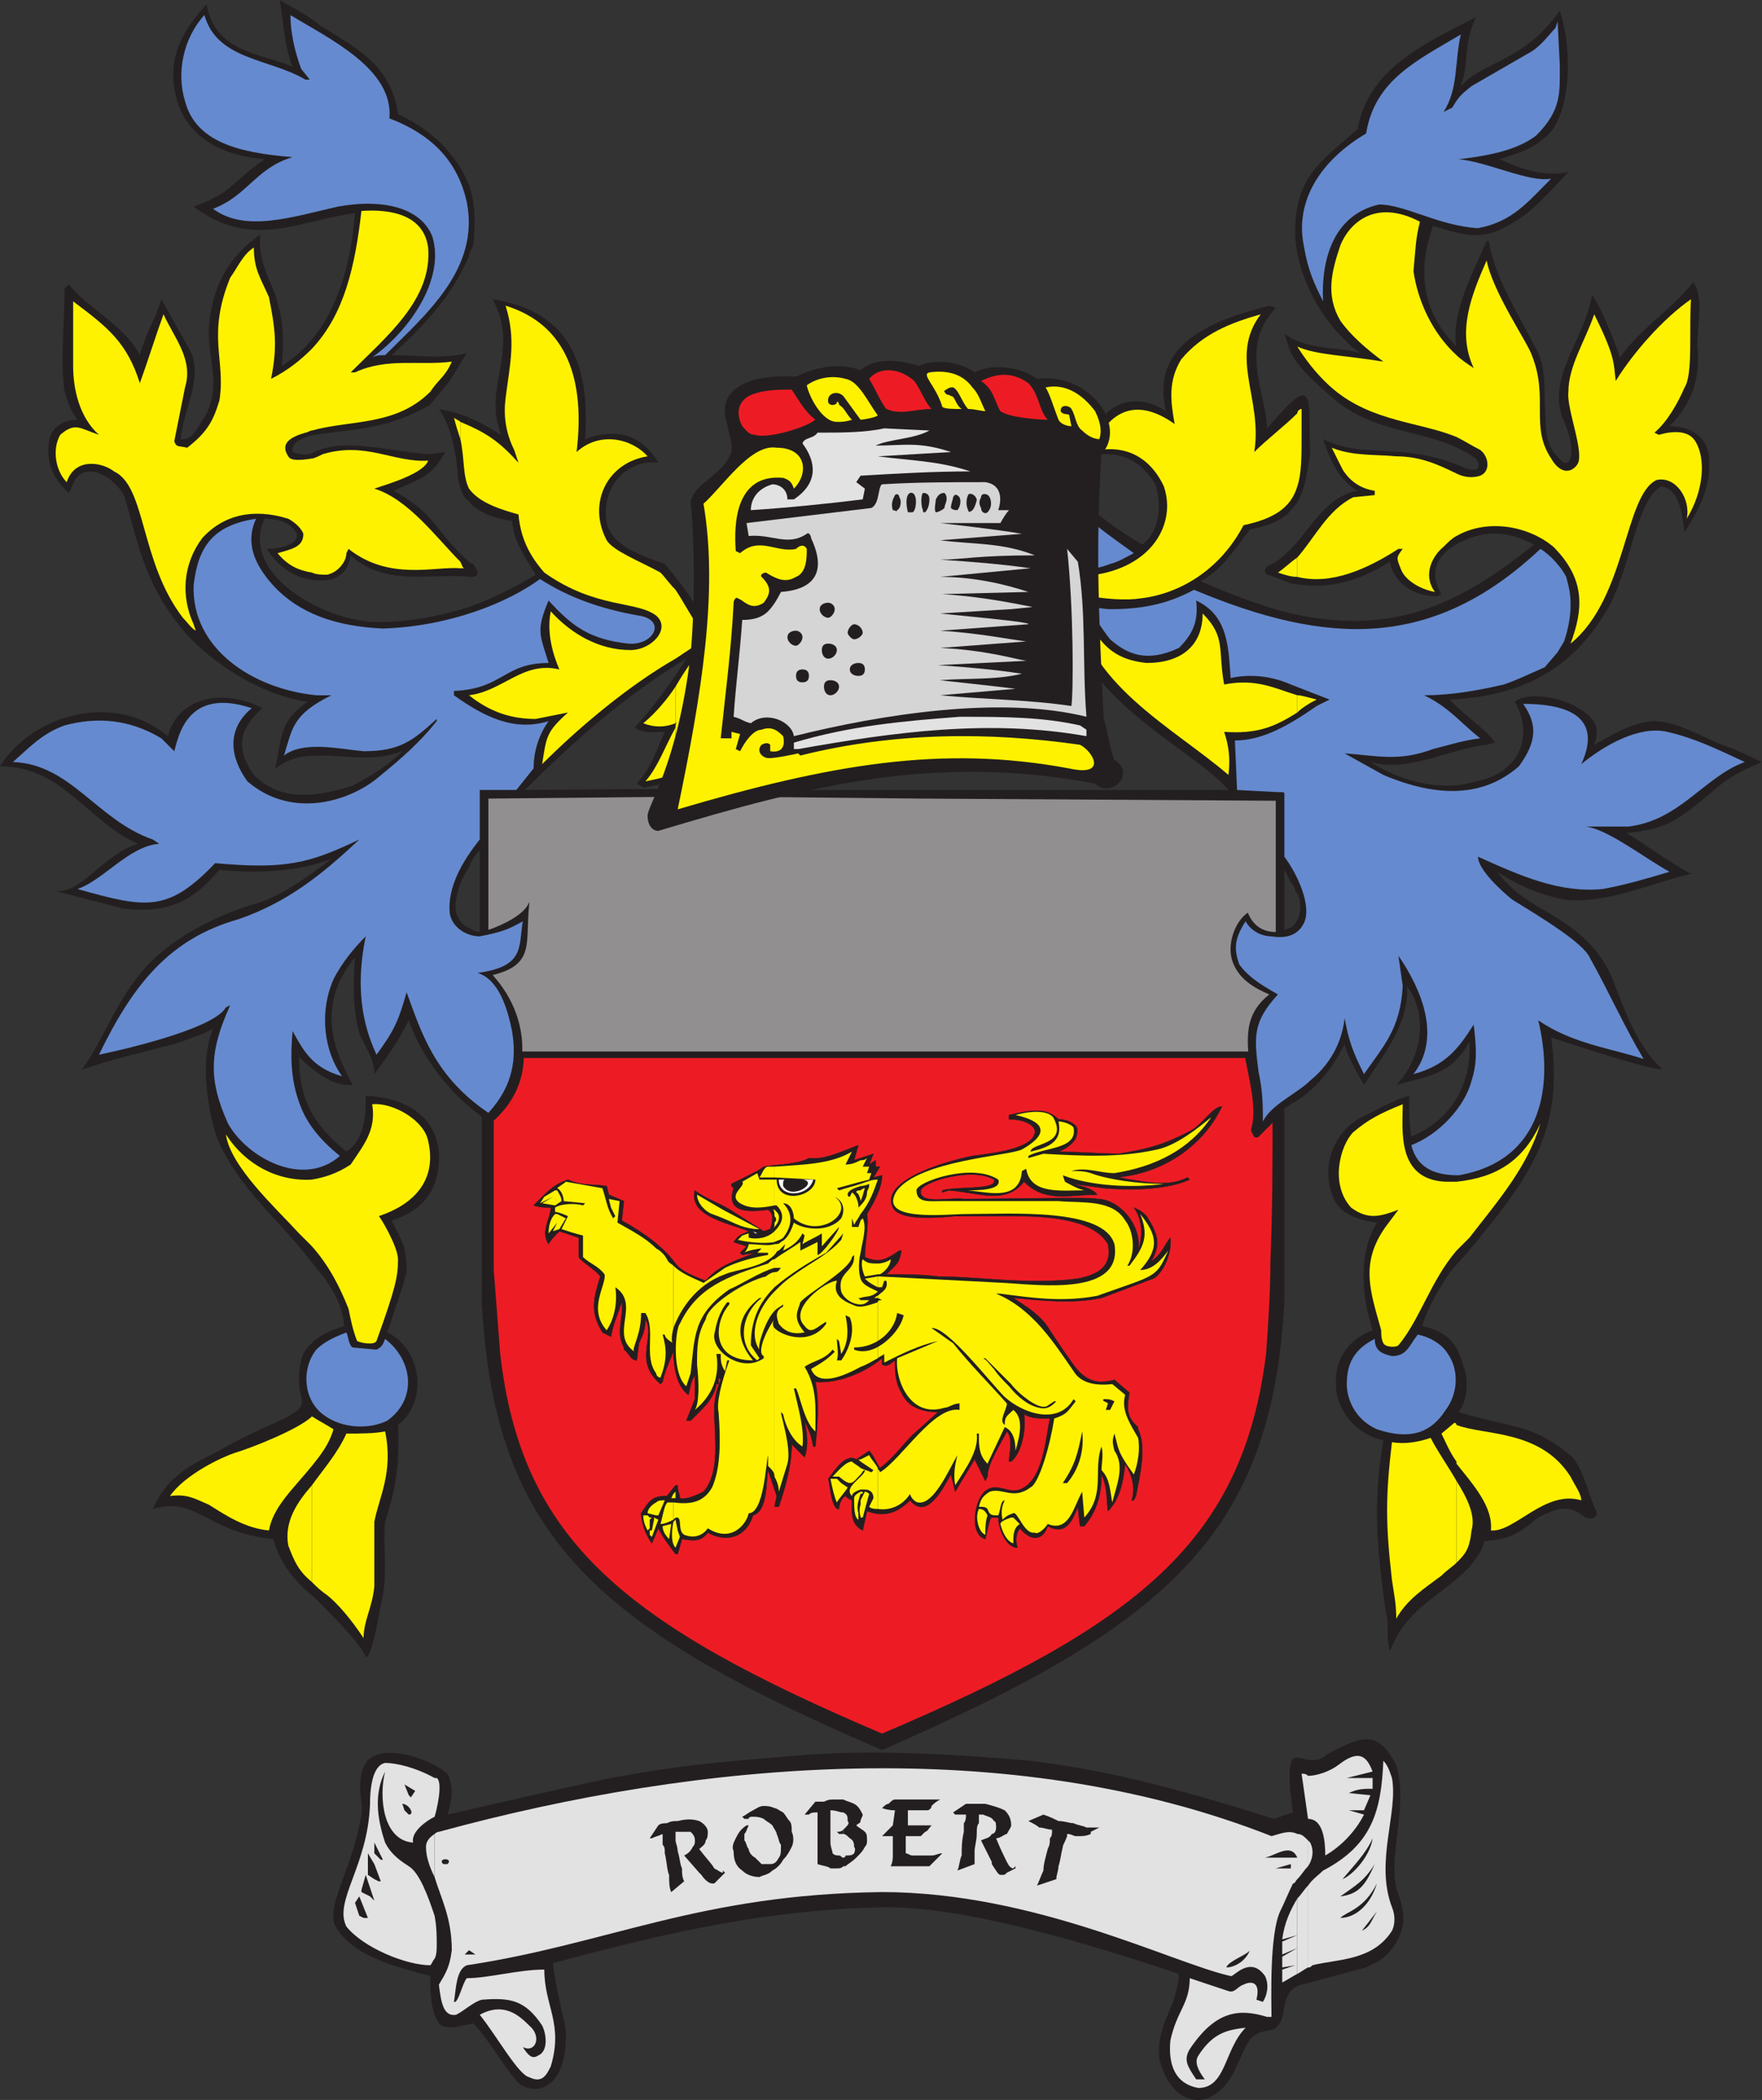
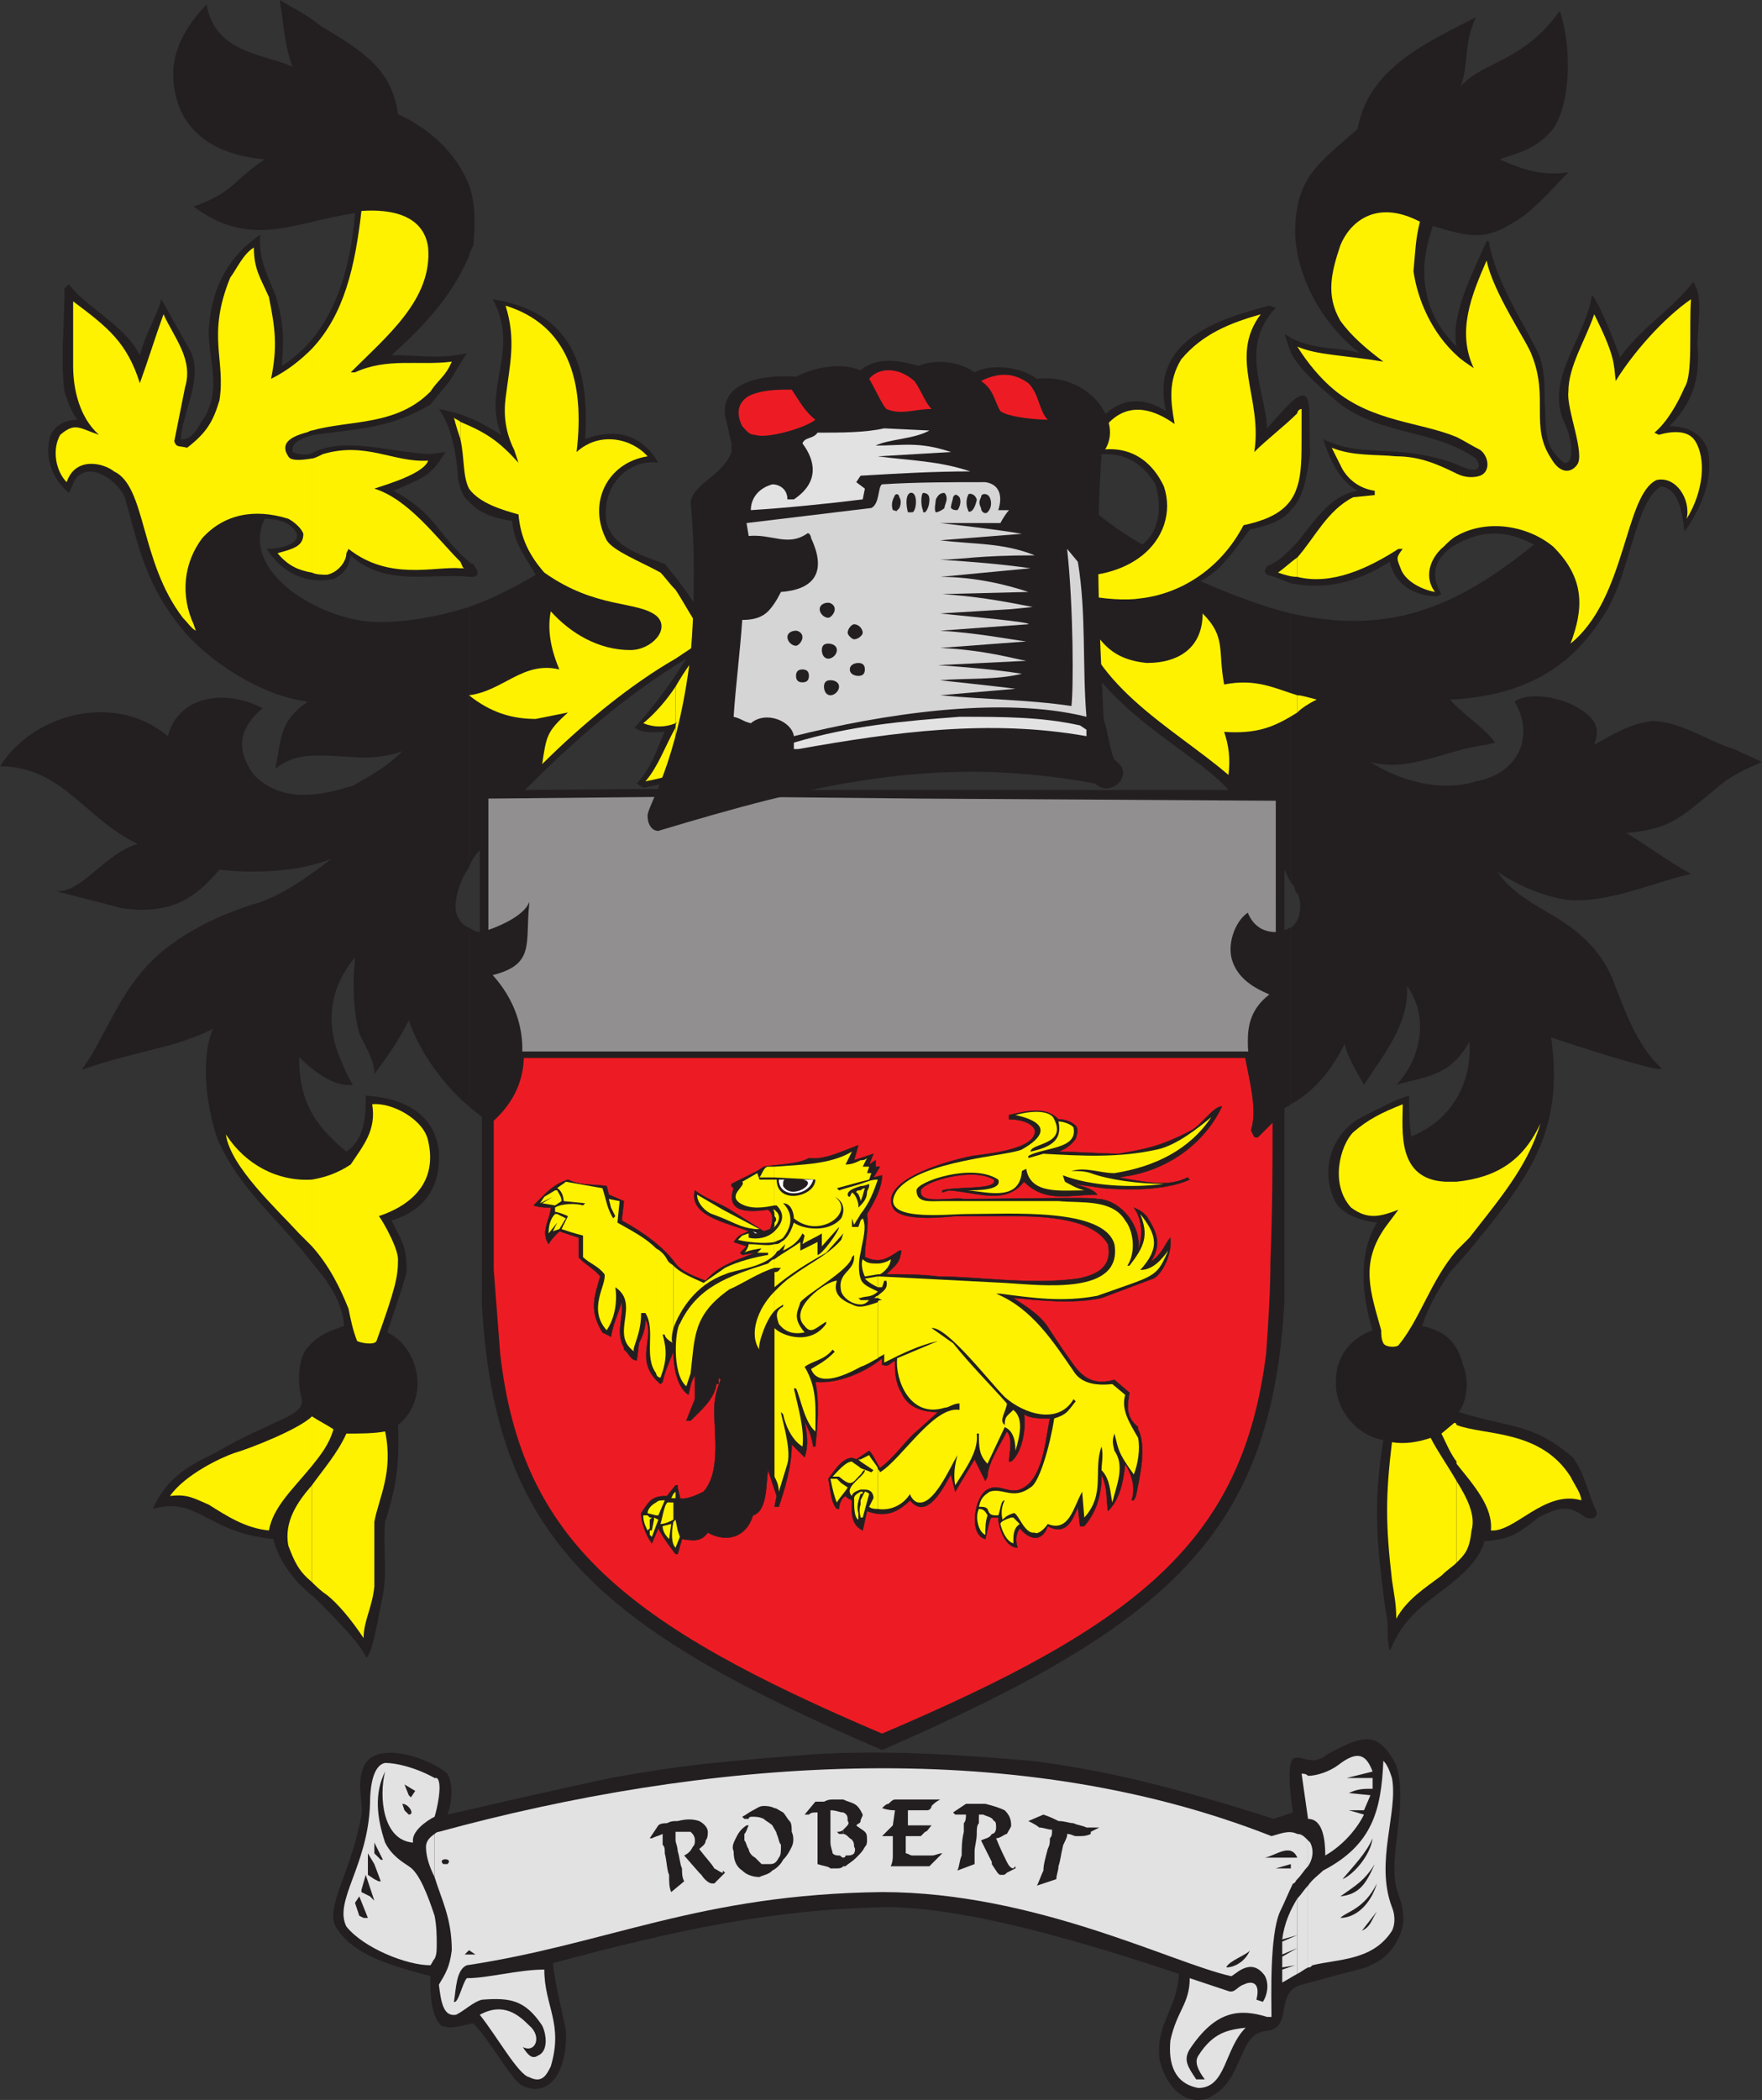
<svg xmlns="http://www.w3.org/2000/svg" width="614.25" height="731.686">
  <rect width="100%" height="100%" fill="#333333" stroke="none" />
  <path fill="#231f20" fill-rule="evenodd" d="M450 323.25v61.5c8.25-4.5 14.25-12 18.75-21 .75 3.75 3.75 9 6.75 14.25 6.75-10.5 15.75-21 15-34.5 9 12.75 3 27.75-3.75 34.5 10.5-3 18.75-3 25.5-15 .75 9-2.25 25.5-20.25 33-.75-4.5-.75-9-.75-14.25-5.25 1.5-10.5 4.5-16.5 7.5-9 4.5-15 16.5-9.75 28.5 2.25 5.25 9 7.5 15 8.25-6.75 11.25-5.25 25.5-1.5 37.5-8.25 3-12.75 9.75-12.75 17.25-.75 10.5 7.5 19.5 16.5 21-3.75 22.5-2.25 36.75.75 59.25 1.5 6 0 8.25 1.5 14.25 3-6.75 4.5-9 9.75-14.25 8.25-7.5 20.25-13.5 23.25-24 9-.75 11.25-2.25 18.75-8.25 7.5-3.75 10.5-4.5 16.5 0 2.25.75 4.5 0 3.75-2.25-3-6-3.75-12.75-8.25-18.75C534 495.75 528 498 508.5 492c3-3.75 3.75-11.25 1.5-16.5-2.25-9-7.5-12-14.25-13.5 2.25-6.75 5.25-12 9.75-18.75l6-6.75c21.75-26.25 33.75-42 29.25-75C547.5 363.75 582 375 579 372c-8.25-7.5-12.75-20.25-16.5-30s-10.5-16.5-20.25-22.5c-7.5-4.5-15-8.25-20.25-15.75 6.75 4.5 15 8.25 24 9.75 14.25 1.5 30-6 43.5-9-8.25-4.5-15-9.75-22.5-14.25 14.25-1.5 17.25-3.75 31.5-15.75 5.25-4.5 10.5-6.75 15.75-9l-9.75-4.5c-9.75-3-18.75-9.75-28.5-9.75-7.5.75-13.5 4.5-20.25 8.25 2.25-6 .75-9.75-8.25-14.25-6.75-3-15.75-3.75-19.5-.75 6.75 11.25 2.25 24.75-13.5 27.75-12 3.75-26.25 0-36.75-6.75 13.5 3.75 27-4.5 40.5-6l3-.75c-3.75-5.25-11.25-9.75-15.75-15 34.5-1.5 47.25-19.5 54-30 9-14.25 10.5-39 19.5-44.25 6.75.75 7.5 10.5 8.25 15.75 6.75-9.75 9.75-18.75 8.25-27.75-1.5-6-6.75-9-13.5-9 9.75-9.75 10.5-19.5 9.75-28.5 0-7.5 2.25-16.5-1.5-21.75-7.5 9.75-17.25 15-25.5 26.25-1.5-4.5-6.75-18-9.75-21.75-2.25 15-16.5 29.25-9.75 44.25 3 6 3.75 15 0 14.25-7.5-6-6-11.25-6.75-21 0-6 0-12-2.25-17.25-6-12-15-25.5-17.25-39h-.75c-4.5 10.5-12.75 25.5-10.5 36.75-5.25-5.25-9-11.25-10.5-18.75s-.75-14.25 2.25-23.25c12.75 3.75 18 5.25 28.5-1.5 6.75-3.75 13.5-12 18.75-17.25-8.25 1.5-15.75-.75-24-4.5 6.75-2.25 12.75-3.75 18-9.75 6.75-8.25 7.5-28.5 3-42C531 21.75 517.5 21 509.25 30c3-8.25.75-14.25 5.25-24-15.75 8.25-37.5 17.25-41.25 39-12.75 11.25-21.75 16.5-21.75 36 0 10.5 6 29.25 22.5 42-7.5-2.25-15-.75-24-5.25V123c3.75 6.75 11.25 12.75 16.5 17.25 15.75 12 33 9 48 19.5 2.25 3 .75 5.25-4.5 3-13.5-6-26.25-5.25-33-6-5.25 0-11.25-1.5-15.75-3.75 2.25 6.75 5.25 14.25 12 18-8.25 1.5-12.75 7.5-18.75 15-1.5 2.25-3 3.75-4.5 5.25v12c12 2.25 22.5 0 34.5-7.5 1.5 7.5 8.25 12 16.5 12l1.5-.75c-4.5-7.5-1.5-12.75 3.75-16.5 9.75-6 18.75-6 28.5-.75-27.75 22.5-51 31.5-84.75 24v93.75c.75.75 1.5 1.5 1.5 3 2.25 1.5 3 9.75-1.5 12.75" />
  <path fill="#231f20" fill-rule="evenodd" d="M450 140.25v37.5c4.5-4.5 5.25-10.5 6.75-19.5-.75-15 1.5-25.5-6.75-18m0-17.25v-5.25c-.75-.75-1.5-.75-2.25-1.5L450 123" />
  <path fill="#231f20" fill-rule="evenodd" d="M450 177.75v-37.5c-1.5 1.5-4.5 4.5-8.25 9-.75-13.5-9.75-28.5 3-42l-2.25-.75c-17.25 4.5-42 12-36 36.75-16.5-10.5-27 5.25-30 16.5 9.75-3 19.5-2.25 26.25 9 1.5 4.5 3 15-4.5 21-12.75-7.5-26.25-17.25-30.75-31.5 0-4.5-6.75-3-11.25-7.5-6 6-16.5 3-24-1.5-7.5 3.75-14.25 3-15 6.75-3 6-9 14.25-7.5 18 3 .75 12.75-4.5 17.25-6-.75 6.75-4.5 15.75-3.75 21.75 7.5-3 15-6 21-10.5 6.75 15 11.25 24.75 27 29.25 2.25 34.5 44.25 51.75 57 66.75H261c-27-.75-67.5 0-78 0 18-18 35.25-33 56.25-45.75-5.25 8.25-10.5 15.75-18 24 3 2.25 6.75 1.5 10.5 1.5-3 6-3.75 11.25-9.75 18l2.25 1.5c10.5-2.25 14.25-2.25 21.75-10.5 2.25-2.25.75-12 12.75-21-6-15.75-14.25-31.5-27-46.5-8.25-3-18-6-20.25-14.25-2.25-12.75 7.5-22.5 18-21-6-10.5-15.75-12-25.5-8.25 1.5-24-3.75-44.25-32.25-48.75 9.75 18-3.75 30.75 3 47.25-3.75-2.25-7.5-4.5-11.25-6v29.25c3 3.75 9 6 15 6.75.75 7.5 3.75 11.25 8.25 18.75-7.5 4.5-15 8.25-23.25 11.25v90.75c.75-2.25 2.25-4.5 3.75-6v28.5c-1.5 0-2.25-.75-3.75-1.5v62.25c1.5 1.5 3 2.25 4.5 3.75v65.25c4.5 81 39.75 112.5 139.5 155.25 99.75-43.5 135.75-75 140.25-156v-67.5c.75-.75 1.5-.75 2.25-1.5v-61.5c-.75 0-1.5.75-2.25.75v-21l2.25 4.5v-93.75c-9-2.25-19.5-6-31.5-11.25 7.5-3.75 12-11.25 17.25-18 7.5-1.5 12-3.75 14.25-6.75" />
  <path fill="#231f20" fill-rule="evenodd" d="M450 203.25v-12c-2.25 2.25-4.5 4.5-8.25 6-.75 1.5-1.5 1.5 0 3 3 .75 6 2.25 8.25 3m-286.5-7.5V201h1.5c3-.75.75-3 0-4.5-.75 0-1.5-.75-1.5-.75m0-131.25v24.75c0-.75.75-2.25 1.5-3.75.75-7.5.75-15-1.5-21m0 24.75V64.5C159 53.25 150 45 138.75 39.75 136.5 24 126.75 18 111.75 9c-4.5-3.75-10.5-6.75-14.25-9C99 8.25 99 15.75 102 23.25c-9.75-4.5-27-4.5-30-21.75-10.5 11.25-14.25 21.75-9.75 35.25C66 46.5 75 54 92.25 55.5c-12 8.25-10.5 11.25-24.75 16.5 20.25 15 35.25 5.25 56.25 2.25-1.5 19.5-7.5 42-25.5 53.25.75-9.75.75-15-2.25-24.75-3-7.5-6-12.75-5.25-21-12 8.25-17.25 19.5-18 33.75 0 10.5 4.5 19.5-1.5 30-1.5 1.5-3.75 8.25-8.25 7.5.75-9.75 7.5-20.25 3.75-30l-10.5-18.75c-2.25 7.5-5.25 11.25-7.5 19.5C43.5 113.25 29.25 106.5 24 99l-1.5 1.5c0 12-1.5 24.75 0 36 1.5 4.5 2.25 6.75 4.5 9.75-5.25 0-9 3-9.75 6.75-1.5 6.75.75 13.5 6.75 18.75 1.5-2.25 1.5-5.25 4.5-6.75 6-3 13.5 4.5 15 8.25 5.25 18.75 7.5 31.5 21.75 48 9 9.75 25.5 21 42 23.25-9.75 6.75-9 12-11.25 23.25 5.25-3.75 9-4.5 15.75-4.5 9.75 0 18 2.25 28.5-1.5-5.25 5.25-10.5 8.25-17.25 12-12 3.75-24.75 6-34.5-3.75-7.5-10.5-3.75-17.25 3-23.25-12.75-6.75-29.25-4.5-33 9.75C39.75 240.75 11.25 249 0 267c21.75 0 30 18.75 48 27-12 3.75-19.5 17.25-28.5 16.5l23.25 6c17.25 2.25 25.5-3.75 33.75-13.5 12 1.5 27.75.75 39-3.75-6.75 5.25-18 13.5-27 15.75-12 3.75-24.75 9.75-34.5 18.75-12.75 12-17.25 27.75-25.5 39 10.5-3.75 21-6 32.25-9 4.5-1.5 9-3 13.5-5.25-4.5 10.5-2.25 27 1.5 38.25 7.5 17.25 20.25 27 31.5 41.25l6 7.5c3 4.5 6 9 6.75 16.5-4.5 1.5-9 3-12.75 7.5-3 3-3.75 11.25-2.25 17.25 2.25 6.75-9.75 7.5-30 19.5-11.25 5.25-17.25 9.75-21.75 19.5 15.75-4.5 18.75 8.25 42 10.5 2.25 8.25 7.5 15 14.25 20.25 6 6 17.25 17.25 18 21 2.25 0 4.5-15 6-21.75 1.5-8.25 0-18 .75-25.5 3-9.75 5.25-17.25 4.5-33.75 11.25-9 7.5-27-3.75-32.25l5.25-15.75 1.5-5.25c0-9-1.5-10.5-5.25-18 9.75-3 17.25-9.75 16.5-24-1.5-13.5-12.75-18.75-25.5-19.5 0 6 0 15-6.75 19.5-12-9.75-16.5-18.75-16.5-33 6 6 12.75 10.5 18.75 9.75-2.25-3.75-3.75-7.5-5.25-11.25-3.75-10.5-3-21.75 5.25-32.25l.75-.75c-.75 9-.75 18 1.5 26.25 2.25 5.25 5.25 9 5.25 14.25 4.5-6 8.25-11.25 12-18.75 3.75 11.25 12.75 23.25 21 30v-62.25c-2.25-.75-3.75-3-4.5-5.25-.75-3.75.75-10.5 4.5-15.75V211.5c-9.75 3-20.25 5.25-31.5 5.25-19.5 0-48.75-17.25-39.75-36 3.75 0 9 .75 11.25 5.25.75 3.75-6 5.25-10.5 5.25 3.75 6 11.25 12.75 23.25 10.5 4.5-2.25 5.25-4.5 6-8.25 12 11.25 29.25 6 41.25 7.5v-5.25c-11.25-9.75-11.25-16.5-26.25-24.75 9.75-4.5 12.75-4.5 18-13.5l-5.25.75c-14.25-.75-29.25-6-40.5-.75-2.25 1.5-6 .75-7.5 0-.75-3.75 4.5-5.25 7.5-6 16.5-2.25 26.25-2.25 40.5-10.5l6.75-8.25 6-9.75c-8.25 2.25-17.25.75-26.25.75 14.25-12.75 21.75-22.5 27-34.5" />
  <path fill="#231f20" fill-rule="evenodd" d="M163.5 174.75V145.5c-3.75-1.5-6.75-2.25-10.5-3 3.75 5.25 6 13.5 6.75 24.75.75 3 1.5 6 3.75 7.5" />
  <path fill="#918f90" fill-rule="evenodd" d="M444 454.5c0-9 0-14.25.75-21v-45l-6.75 6.75-.75-1.5C439.5 384 435 373.5 435 363c0-5.25.75-11.25 7.5-16.5-5.25-2.25-10.5-5.25-12.75-11.25S430.5 321 435 318c1.5 3.75 4.5 6.75 9.75 6.75V279L321 278.25l-75-.75-75.75.75V324c4.5-1.5 12.75-5.25 14.25-9.75v.75c-1.5 13.5 2.25 21-12.75 24.75 15 16.5 12.75 39-.75 50.25l.75 51.75v13.5c3.75 77.25 39 108 135.75 150 96.75-42 132-72.75 136.5-150.75" />
  <path fill="#fff200" fill-rule="evenodd" d="M507.75 516v28.5c3-3 4.5-4.5 5.25-11.25 1.5-5.25-1.5-11.25-5.25-17.25m0-19.5V510c6 7.5 12.75 15 12 23.25 8.25.75 18.75-14.25 31.5-10.5 0-2.25-2.25-5.25-3.75-8.25-10.5-16.5-30-14.25-39.75-18m0-84.75v24l4.5-4.5c10.5-13.5 20.25-24.75 24.75-39.75-6 12.75-15 18.75-29.25 20.25m0-246.75v21.75c10.5-6 24.75-3.75 33.75 3.75 11.25 11.25 10.5 21.75 6 33.75 19.5-15.75 18.75-51.75 30-57 6.75-1.5 12 6.75 10.5 13.5 6-9.75 6.75-21 3-27-2.25-3.75-7.5-3.75-12.75-2.25l-1.5-.75c4.5-3.75 8.25-10.5 10.5-15.75 3-4.5 1.5-20.25 2.25-30.75-9.75 6.75-20.25 18.75-26.25 28.5-.75-6 0-8.25-7.5-23.25-3 9-9 18-9 27-.75 6 6 21.75 3 25.5-2.25 3-6 3-9-2.25-7.5-11.25-.75-21-6.75-36-1.5-4.5-13.5-21.75-15.75-33-5.25 12-10.5 24.75-4.5 37.5-2.25-1.5-4.5-3-6-4.5v28.5c3 1.5 5.25 3 8.25 4.5 3 2.25 3.75 7.5 0 9-2.25.75-5.25.75-8.25-.75m0-12.75v-28.5c-8.25-7.5-13.5-18.75-15-29.25.75-8.25.75-11.25 2.25-17.25-15.75-8.25-24.75.75-27.75 8.25-3 9-5.25 17.25 0 26.25 3.75 5.25 9 9.75 15 14.25-13.5-2.25-23.25-2.25-30-5.25 3.75 6 8.25 11.25 12.75 15 13.5 11.25 30 11.25 42.75 16.5m0 34.5V165c-7.5-3.75-13.5-6-21-6-7.5-.75-15 0-22.5-3l3.75 7.5c2.25 3.75 6 6.75 11.25 7.5v1.5l-7.5.75c-9 4.5-13.5 14.25-19.5 21V201c12 3 24.75-3 35.25-9.75h1.5c-2.25 3-2.25 3-.75 6.75 1.5 4.5 7.5 7.5 12 8.25-4.5-6-.75-12.75 3-15.75 1.5-1.5 3-3 4.5-3.75m0 249v-24H504c-17.25-.75-15-18-15-27-7.5 3-12 5.25-17.25 9.75-4.5 4.5-8.25 18-.75 26.25 6 4.5 10.5 3 16.5.75l-4.5 6c-9 12.75-5.25 22.5-1.5 36 0 1.5 0 3 .75 4.5s4.5 1.5 5.25.75c7.5-9 11.25-22.5 20.25-33m0 74.25v-13.5c0-.75-.75-.75-.75-.75l-4.5 3.75c1.5 3 3 6.75 5.25 9.75v.75" />
  <path fill="#fff200" fill-rule="evenodd" d="M507.75 544.5V516c-3-5.25-6.75-10.5-9-15-4.5 1.5-9 2.25-13.5 1.5-2.25 18.75-2.25 28.5 0 48 .75 5.25 1.5 8.25 1.5 13.5 3.75-6.75 9.75-10.5 15.75-15 2.25-2.25 3.75-3 5.25-4.5m-55.5-302.25v6c1.5-1.5 3.75-3 6.75-4.5-3-.75-5.25-1.5-6.75-1.5m0-98.25v25.5c1.5-4.5 1.5-10.5 1.5-18v-9c-.75 0-1.5.75-1.5 1.5m0 25.5V144c-4.5 4.5-10.5 9-15 13.5 3-18.75-9-33 2.25-48-10.5 3-20.25 6.75-27.75 15.75-4.5 7.5-3.75 14.25-2.25 22.5-10.5-7.5-21.75-8.25-29.25 9.75 10.5-3 20.25.75 25.5 12 1.5 4.5 1.5 9 0 13.5-6 17.25-30.75 21.75-47.25 14.25 6 9.75 30 12.75 39 11.25 13.5-1.5 27.75-9.75 36-25.5 10.5-2.25 16.5-6 18.75-13.5m0 31.5v-6.75c-2.25 1.5-4.5 3.75-6.75 5.25 2.25.75 4.5 1.5 6.75 1.5" />
  <path fill="#fff200" fill-rule="evenodd" d="M452.25 248.25v-6c-7.5-2.25-14.25-6-25.5-3.75-2.25-12 .75-16.5-7.5-24.75 0 11.25-7.5 17.25-19.5 17.25-14.25-1.5-17.25-9-25.5-22.5 4.5 30 33.75 44.25 54 61.5.75-6 0-10.5-1.5-15 11.25.75 17.25-1.5 25.5-6.75M235.5 253.5v15.75c3.75-1.5 6.75-4.5 8.25-7.5C243.75 255 249 247.5 255 243c-2.25-6-5.25-12.75-9-18.75-3.75 4.5-7.5 9.75-10.5 15V252l.75-.75c-.75.75-.75 1.5-.75 2.25m0-48v24l6.75-4.5 3.75-3c-4.5-6-7.5-12-10.5-16.5m0 24v-24c-2.25-2.25-3.75-4.5-5.25-6-6.75-3.75-16.5-7.5-18.75-11.25-6.75-12.75 0-27 14.25-29.25-5.25-6-16.5-9-24.75-1.5 3-24.75-3-44.25-24.75-51 3.75 12 1.5 20.25 0 32.25-.75 6 0 12 3 18l1.5 4.5c-6.75-7.5-11.25-10.5-20.25-14.25v6c1.5 6.75.75 12.75 3 17.25 3.75 5.25 12 7.5 17.25 9 .75 8.25 3.75 14.25 9 20.25 18 12.75 32.25 9.75 39 15 5.25 4.5-1.5 12-9 12-11.25 0-21-6-27.75-13.5-1.5 7.5.75 15 3 20.25-12.75-3-19.5 7.5-31.5 9 7.5 6 15 8.25 23.25 8.25l11.25-2.25c-7.5 6.75-7.5 8.25-9 18 13.5-13.5 30.75-27.75 46.5-36.75" />
  <path fill="#fff200" fill-rule="evenodd" d="M235.5 252v-12.75c-3 4.5-6.75 9-11.25 12.75 3.75 1.5 7.5 1.5 11.25 0m0 17.25V253.5c-3.75 6.75-6 13.5-10.5 18.75 3.75-.75 7.5-1.5 10.5-3m-75-73.5V198h1.5c-.75 0-.75-.75-1.5-2.25m0-42.75v-6c-.75-.75-1.5-.75-2.25-1.5.75 3 1.5 5.25 2.25 7.5m0 45v-2.25c-8.25-8.25-18-21.75-30-25.5 4.5-1.5 17.25-5.25 18.75-9.75-12 .75-21.75-6.75-36.75-2.25-1.5.75-3 1.5-3.75 1.5v39.75c1.5.75 3.75.75 5.25.75 3.75-.75 6.75-4.5 6.75-7.5l.75-1.5c14.25 11.25 30 6 39 6.75m-51.75 319.5v33.75c1.5 1.5 3 3 5.25 4.5 3.75 3 8.25 8.25 12.75 15 0-6 3-10.5 3.75-18v-22.5c1.5-8.25 6.75-17.25 3.75-31.5-3.75.75-9 .75-13.5.75-3 6.75-8.25 12.75-12 18m0-24v17.25c3-3.75 6-7.5 7.5-12.75-2.25-1.5-5.25-3-7.5-4.5m0-82.5v23.25c6 6.75 9.75 14.25 12.75 21.75.75 3.75 1.5 7.5 3 11.25 1.5.75 6 1.5 6.75 0 6.75-18.75 7.5-22.5 7.5-28.5 0-4.5-6.75-15.75-6.75-15 13.5-4.5 20.25-13.5 17.25-26.25-1.5-7.5-12.75-13.5-19.5-12.75 1.5 9-3 14.25-7.5 21-4.5 3-9 4.5-13.5 5.25m0-289.5V150c13.5-3.75 29.25-1.5 41.25-13.5 3-4.5 5.25-5.25 7.5-10.5-11.25 1.5-22.5-1.5-33.75 3.75h-1.5c12.75-12.75 28.5-25.5 27-43.5C147.75 75 136.5 72.75 126 73.5c-2.25 19.5-6 36-17.25 48m0 28.5v-28.5C105 125.25 100.5 129 94.5 132c2.25-11.25 1.5-17.25-.75-28.5-3-6.75-5.25-9.75-5.25-17.25-3.75 2.25-6 7.5-8.25 10.5-8.25 20.25-1.5 28.5-3.75 42.75-2.25 7.5-4.5 11.25-11.25 16.5-3-.75-3.75 0-4.5-2.25L64.5 135c3-9.75-3.75-17.25-7.5-25.5-3 8.25-5.25 15.75-8.25 24C44.25 119.25 37.5 114 25.5 105v22.5c0 8.25 2.25 18 9 24-6.75-2.25-8.25-4.5-13.5 0-3 5.25-1.5 12.75 2.25 16.5 3-9 12.75-6.75 16.5-3.75 11.25 5.25 9 31.5 24 51 1.5 1.5 3 3.75 4.5 4.5l-.75-2.25c-4.5-9.75-3.75-21 3-30 7.5-8.25 18-10.5 30-6.75 1.5.75 4.5 3 5.25 5.25 0 4.5-3.75 5.25-9 6.75 3.75 4.5 7.5 6 12 6.75v-39.75c-4.5.75-7.5.75-8.25-.75-3-4.5.75-6.75 6-8.25.75 0 1.5-.75 2.25-.75m0 284.25V411c-12 .75-23.25-5.25-30-15.75 1.5 11.25 18 26.25 25.5 34.5l4.5 4.5m0 76.5V493.5c-4.5 4.5-21.75 11.25-27 12.75-4.5 1.5-17.25 7.5-22.5 15 6-.75 8.25.75 13.5 3 6 3.75 12.75 8.25 21 9 1.5-8.25 8.25-14.25 15-22.5" />
  <path fill="#fff200" fill-rule="evenodd" d="M108.75 551.25V517.5c-5.25 6-9.75 12.75-8.25 21 2.25 6 3.75 9 8.25 12.75" />
-   <path fill="#668acf" fill-rule="evenodd" d="M387 212.25v10.5c6 5.25 12.75 8.25 24 3 5.25-5.25 6.75-9.75 6-16.5 11.25 5.25 11.25 16.5 12 27 6.75-1.5 14.25-.75 21 2.25l13.5 5.25L459 246c-9.75 6.75-18.75 12-28.5 12l.75 17.25 14.25.75c2.25 0 2.25 0 2.25.75v21.75c4.5 6 9.75 17.25 6.75 23.25-2.25 4.5-6.75 5.25-11.25 4.5-3.75 0-7.5-2.25-9-5.25-4.5 6.75-3.75 10.5-2.25 15 3.75 5.25 9.75 8.25 13.5 10.5-9 9.75-8.25 15-6.75 27 1.5 6.75 1.5 12 1.5 17.25 3-6 12-9.75 16.5-14.25 8.25-6.75 11.25-15 12-21.75 1.5 8.25 3 12 6.75 19.5 6.75-9.75 12.75-15.75 13.5-30.75l-1.5-10.5c8.25 12 15 28.5 5.25 41.25 11.25-3 15.75-9 21-17.25.75 6.75 1.5 12.75-.75 19.5-2.25 9-11.25 18.75-21 22.5 2.25 9 9.75 10.5 16.5 10.5 30-5.25 33-32.25 27.75-54 12 8.25 25.5 9.75 36.75 13.5-6.75-11.25-12-23.25-18.75-35.25-2.25-5.25-17.25-14.25-27-20.25-3.75-3-12-10.5-12-15 15 6.75 28.5 12.75 43.5 11.25 8.25-1.5 15.75-3.75 23.25-6-8.25-4.5-21.75-15-29.25-15.75h15c18-2.25 26.25-17.25 40.5-22.5-9.75-4.5-17.25-8.25-27-10.5s-21.75 4.5-30 11.25c8.25-18-7.5-21-20.25-21 5.25 7.5 4.5 13.5-1.5 21.75-12 10.5-27.75 11.25-47.25 3l-13.5-7.5c11.25.75 18.75 3 30.75-1.5 6-1.5 10.5-3 16.5-3.75-7.5-6-10.5-10.5-19.5-15 9 0 18-1.5 27.75-3.75 4.5-1.5 9-3.75 14.25-6l4.5-5.25 2.25-3.75c2.25-6.75 3-13.5 1.5-19.5l-.75-3c-1.5-3-5.25-7.5-9-9.75-37.5 35.25-74.25 33.75-120.75 14.25-9.75 5.25-18.75 6.75-29.25 6.75m0-25.5v9.75c3-.75 5.25-2.25 8.25-3.75-3-2.25-5.25-3.75-8.25-6M461.25 105c-3-6-5.25-10.5-6.75-19.5-3-15 5.25-29.25 21.75-39 3-18.75 18-25.5 33-34.5-2.25 9.75-.75 18.75-6 27l3-1.5c2.25-3.75 3-4.5 6.75-7.5l19.5-11.25c4.5-2.25 7.5-6.75 9.75-9L543 7.5l.75 15c0 9.75.75 15.75-8.25 24.75-6 4.5-14.25 6.75-27 8.25 9.75.75 24.75 8.25 32.25 6.75-8.25 8.25-13.5 15-25.5 17.25-13.5-.75-25.5-8.25-34.5-8.25C464.25 75 460.5 91.5 461.25 105M480 498c-8.25-3.75-10.5-11.25-10.5-15.75 0-6.75 2.25-12 9.75-15.75 0 4.5 3 5.25 6 6 5.25 0 6-3.75 9-7.5 3.75.75 8.25 3 10.5 6.75 3.75 5.25 3.75 13.5-.75 19.5-5.25 8.25-12.75 10.5-24 6.75m-93-301.5v-9.75c-11.25-8.25-18-15.75-23.25-29.25-3 0-5.25-1.5-7.5-3-9.75 6-17.25 2.25-24.75-1.5-3.75 3-9 3.75-11.25 3.75l-6 12.75c7.5-3 14.25-5.25 21.75-8.25-6 6-6.75 15-8.25 22.5 12-3.75 12.75-8.25 18.75-15.75 0 9 .75 12 4.5 19.5 7.5 9 22.5 14.25 36 9m0 26.25v-10.5c-2.25 0-5.25-.75-7.5-.75 2.25 3.75 4.5 7.5 7.5 11.25M129.75 124.5c12.75-9 25.5-27 21-42-3.75-9.75-16.5-13.5-33-10.5-16.5 3.75-32.25 9-43.5.75 12-4.5 15-14.25 27.75-18-18.75-1.5-33.75-5.25-37.5-19.5-3-9.75-.75-21.75 6.75-30 4.5 15.75 22.5 15 35.25 22.5h1.5L105 24c-2.25-6-3.75-12.75-3.75-18.75 13.5 8.25 36 18.75 34.5 36 15.75 6 24 15.75 27 29.25 4.5 23.25-14.25 39-28.5 53.25-1.5 0-3 0-4.5.75m-50.25 267c-6.75-15-6.75-24.75.75-41.25l-1.5.75c-3.75 6.75-30 13.5-44.25 16.5 12-24.75 24.75-40.5 48.75-47.25 17.25-6 29.25-15.75 42-27.75C108 300.75 99.75 303 75 300.75c-16.5 17.25-24 15.75-48 9 9-3 18-15 28.5-15.75l-2.25-1.5c-19.5-6.75-28.5-26.25-48.75-27 5.25-4.5 9.75-9.75 18-12.75 11.25-3 22.5-2.25 33.75 4.5l4.5 4.5c1.5-5.25 4.5-22.5 27-15-9 7.5-7.5 17.25-1.5 25.5 15.75 13.5 36 6.75 45.75-1.5 8.25-6.75 14.25-12 20.25-19.5v-.75c-8.25 7.5-12.75 11.25-25.5 11.25-8.25-.75-21-3.75-27.75 1.5 3-9.75 3-14.25 16.5-21h-5.25C87.75 240 66.75 225.75 67.5 204c1.5-13.5 6.75-21 21.75-23.25-3.75 8.25-.75 15.75 6 23.25 9 9.75 21.75 14.25 38.25 15 23.25-.75 43.5-9 54.75-17.25 10.5 6.75 21.75 10.5 34.5 12.75 9.75 1.5 5.25 10.5-3.75 9.75-13.5-1.5-19.5-6-27.75-15-4.5 10.5-3 12 0 21.75-15.75 0-15.75 9-33 9.75v1.5c10.5 7.5 21 12.75 33 9-3.75 5.25-5.25 11.25-5.25 16.5l-6 7.5h-12.75v17.25c-6 7.5-11.25 16.5-10.5 25.5.75 5.25 6 8.25 10.5 8.25 7.5-1.5 9.75-2.25 15-5.25-1.5 9 .75 15.75-15.75 18 7.5 2.25 10.5 12.75 12 20.25 1.5 9 .75 18.75-8.25 28.5-18.75-12.75-23.25-27.75-28.5-42-3 10.5-4.5 13.5-10.5 21.75-3-6.75-8.25-19.5-3.75-41.25-3.75 3.75-8.25 9-11.25 15-5.25 12-3 25.5 3 33.75-10.5-3-13.5-9-17.25-15.75-.75 8.25-.75 16.5 2.25 24.75 2.25 6.75 6.75 12.75 14.25 18.75-12.75 11.25-32.25.75-39-11.25m33 101.25c-6.75-5.25-7.5-15.75-2.25-22.5 3-3 6.75-4.5 10.5-6 .75 1.5.75 4.5 2.25 5.25l8.25.75c1.5-.75 2.25-1.5 3-3.75 9.75 7.5 11.25 21 .75 28.5-6 3-15.75 3-22.5-2.25" />
  <path fill="#231f20" fill-rule="evenodd" d="M391.5 269.25c0-1.5-.75-3-3-4.5-1.5-3-2.25-9.75-3.75-14.25-1.5-32.25-3-59.25-.75-92.25 9-9.75-3.75-28.5-22.5-26.25-6-4.5-16.5-5.25-21.75-2.25-3.75-3-12.75-5.25-19.5-2.25-7.5-2.25-15-3-20.25 1.5-7.5-3-16.5-.75-22.5 2.25-9-.75-26.25.75-24.75 13.5l2.25 9.75v3c-3 8.25-12.75 10.5-14.25 17.25 1.5 15 1.5 36.75 0 53.25-4.5 38.25-15 52.5-15 56.25 0 3 1.5 5.25 3.75 5.25 52.5-15.75 96-27 152.25-16.5 3.75 3.75 9.75.75 9.75-3.75" />
-   <path fill="#fff200" fill-rule="evenodd" d="M236.25 282c8.25-39.75 14.25-75.75 9-106.5 6.75-6 16.5-21 25.5-19.5 10.5 0 11.25 9 6 14.25-.75-2.25-1.5-3-3.75-3.75-16.5-1.5-17.25 15.75-16.5 25.5l1.5.75c6.75-6 12.75 0 19.5-1.5 1.5-1.5 3-1.5 3.75 0 0 3 0 8.25-3.75 9.75-3.75 2.25-6.75.75-10.5-1.5-.75 0-2.25.75-1.5 1.5 3.75 3.75 3 6 .75 9-4.5 3-6.75-.75-9-1.5-.75-.75-1.5.75-1.5 1.5-.75 15.75-3 33-4.5 47.25H255V255l3 .75-1.5 5.25 1.5.75c1.5-3 4.5-7.5 7.5-7.5 3.75-1.5 6 .75 7.5 2.25.75 3 0 6-4.5 5.25v-2.25c-.75-.75-1.5-.75-3 0-1.5 1.5-.75 3.75 1.5 4.5 1.5.75 11.25-1.5 11.25-1.5l.75.75c33-8.25 66-8.25 97.5-3.75 4.5 2.25 9.75 11.25-3.75 8.25-44.25-8.25-83.25-1.5-136.5 14.25" />
  <path fill="#e3e2e2" fill-rule="evenodd" d="M276.75 261v-2.25c20.25-6 38.25-7.5 57.75-9h.75c14.25 0 27.75 0 41.25 3l2.25 1.5v2.25c-33.75-6-66.75-1.5-100.5 4.5h-1.5" />
  <path fill="#d6d5d5" fill-rule="evenodd" d="M276.75 256.5c-.75-5.25-9.75-9-15-4.5-3-.75-3-1.5-6-2.25.75-11.25 2.25-22.5 3-33.75 3.75 0 6.75-.75 9-3 1.5-1.5 3-3.75 4.5-6.75 10.5-.75 16.5-6 10.5-18.75 0-.75-.75-2.25-1.5-1.5-6.75 4.5-12 0-20.25.75l-.75-4.5 43.5-5.25c3-1.5 2.25-7.5 3.75-8.25 12-.75 24-.75 36-.75 5.25.75 6 5.25 4.5 9.75h3.75c-.75.75-2.25 3-3 4.5h-21s20.25 2.25 28.5 3.75l-28.5 2.25c12 1.5 21.75.75 33 5.25-20.25 0-25.5 1.5-33 1.5 11.25.75 21 1.5 31.5 3l-31.5 3c12.75 0 24 3 30.75 5.25l-30 .75c11.25.75 20.25 2.25 31.5 4.5l-7.5.75-24.75 1.5c6.75.75 32.25 3 30.75 3.75l-30.75 2.25c12.75.75 24 3 30 3.75l-30 2.25c15.75.75 25.5 3.75 30 4.5l-30.75 1.5c10.5.75 19.5 1.5 29.25 3-9 2.25-19.5 1.5-28.5 2.25-.75 0 21 2.25 26.25 3l-26.25 2.25c15.75 1.5 30.75 1.5 45.75 3.75.75-5.25.75-34.5-1.5-54.75l3.75 4.5c3 18 1.5 36 3 54-30-7.5-72-.75-102 6.75" />
  <path fill="#231f20" fill-rule="evenodd" d="M316.5 178.5c-.75-3-.75-6 .75-6.75 3-.75 2.25 6.75.75 6.75h-1.5m9.75-4.5c.75-1.5 1.5-2.25 3-2.25.75.75.75 1.5.75 2.25s-.75 2.25-.75 3c-.75.75-2.25 1.5-3 1.5-.75-.75 0-3.75 0-4.5m-15 3.75c-.75-2.25 0-3.75.75-5.25.75-.75 1.5 0 1.5.75.75.75.75 3.75-.75 4.5 0 .75-.75 0-1.5 0m10.5 0c-.75-1.5-.75-5.25 0-6 1.5 0 2.25.75 2.25 2.25 0 2.25-.75 3.75-1.5 4.5-.75 0-.75 0-.75-.75M342 177c-.75-1.5-.75-2.25 0-3.75 0-1.5 2.25-1.5 3 0s.75 3.75-.75 5.25c-.75.75-2.25 0-2.25-1.5" />
  <path fill="#e3e2e2" fill-rule="evenodd" d="M261.75 177.75c0-3.75 2.25-7.5 7.5-9 2.25 0 5.25 1.5 5.25 5.25h2.25c9-6 7.5-13.5 3-19.5.75-2.25 3.75-1.5 5.25-3.75 8.25 0 16.5 0 23.25-1.5L324 150c-5.25 3-14.25 3-18.75 5.25 9.75 0 15-1.5 26.25 2.25L306 159c11.25 1.5 21 1.5 32.25 5.25-12.75 0-25.5.75-38.25 1.5l-1.5 2.25 3 2.25-.75 3.75c-12 1.5-27 3-39 3.75" />
  <path fill="#231f20" fill-rule="evenodd" d="M337.5 177.75c-.75-1.5-.75-3.75 0-5.25 0-.75 2.25-.75 3 1.5 0 .75-.75 3-1.5 3.75s-1.5.75-1.5 0m-6-.75c0-1.5.75-3 .75-3.75.75-1.5 1.5-.75 2.25 0 .75 1.5 0 3.75-.75 4.5-.75 0-1.5 0-2.25-.75" />
-   <path fill="#fff200" fill-rule="evenodd" d="M377.25 150c-2.25-1.5-2.25-5.25-3.75-7.5 0-.75-3.75-2.25-3.75.75.75 1.5 3 .75 3 1.5l.75 3.75c-1.5 0-3.75-.75-4.5-2.25-1.5-3.75-3-9-4.5-11.25 6.75-1.5 12.75 2.25 17.25 8.25 2.25 4.5 2.25 7.5 1.5 9.75-2.25 0-4.5-1.5-6-3m-48.75-8.25c-2.25-7.5-7.5-11.25-4.5-12 5.25-.75 11.25 0 15 5.25 2.25 2.25 3 5.25 4.5 8.25-1.5 0-3.75-.75-6-.75-2.25-2.25-3.75-8.25-6-7.5-.75 0-3 1.5-2.25 1.5.75 1.5 1.5.75 2.25 1.5 1.5 0 1.5 3 3.75 4.5-3 0-6 0-6.75-.75m-47.25-7.5c3-2.25 8.25-3.75 13.5-2.25 4.5.75 7.5 7.5 11.25 12.75-.75.75-5.25 1.5-6 1.5l-6-8.25c-2.25-2.25-6-.75-5.25 2.25.75 1.5 3 .75 3 0s.75 0 .75.75c2.25 1.5 2.25 3 4.5 5.25-2.25.75-3.75.75-5.25.75-5.25 0-9.75-9-10.5-12.75" />
  <path fill="#ed1c24" fill-rule="evenodd" d="M348.75 143.25c-2.25-3.75-2.25-7.5-6.75-10.5 6-3 11.25-3 16.5.75 3.75 3.75 3.75 9.75 6.75 12.75-3 0-13.5-.75-16.5-3M309 142.5c-1.5-1.5-3.75-6.75-6-10.5 3-3.75 9.75-4.5 15.75.75 2.25 3 3.75 7.5 6 9.75-6 0-10.5 2.25-15.75 0m-45.75 9c-2.25 0-3-1.5-4.5-3-2.25-4.5-1.5-8.25 2.25-10.5 4.5-2.25 10.5-2.25 15-2.25 3 4.5 4.5 7.5 8.25 10.5-3.75 3-17.25 6.75-21 5.25" />
  <path fill="#231f20" fill-rule="evenodd" d="M279.75 233.25c1.5 0 2.25.75 2.25 2.25s-.75 2.25-2.25 2.25-2.25-.75-2.25-2.25.75-2.25 2.25-2.25m9.75 3.75c1.5 0 3 .75 3 2.25s-1.5 3-3 3-2.25-1.5-2.25-3S288 237 289.5 237m9.75-6c1.5 0 2.25.75 2.25 2.25s-.75 2.25-2.25 2.25-3-.75-3-2.25 1.5-2.25 3-2.25m-1.5-13.5c1.5 0 3 1.5 3 3 0 .75-1.5 2.25-3 2.25-.75 0-2.25-1.5-2.25-2.25 0-1.5 1.5-3 2.25-3m-9-7.5c.75 0 2.25.75 2.25 2.25s-1.5 3-2.25 3c-1.5 0-3-1.5-3-3s1.5-2.25 3-2.25m-11.25 9.75c.75 0 2.25.75 2.25 2.25s-1.5 3-2.25 3c-1.5 0-3-1.5-3-3s1.5-2.25 3-2.25m11.25 4.5c1.5 0 3 .75 3 2.25s-1.5 3-3 3-2.25-1.5-2.25-3 .75-2.25 2.25-2.25m132 507c8.25-3.75 9.75-10.5 12.75-16.5 3.75-9 8.25-6 11.25-8.25 4.5-3 .75-12.75 9-15l22.5-6 3-1.5c5.25-2.25 11.25-10.5 9.75-18 0-1.5-.75-3.75-1.5-6-4.5-11.25 3.75-30-.75-45-6-11.25-10.5-11.25-24-3.75-5.25 4.5-9 0-12 1.5-2.25 2.25-.75 14.25 0 18.75l-6.75 2.25c-37.5-12-60.75-17.25-84.75-20.25-27-2.25-50.25-3.75-75.75-2.25-27 2.25-42 3-70.5 8.25-18 3.75-40.5 9-57 12.75 1.5-4.5 2.25-9.75 0-14.25-6-5.25-23.25-11.25-28.5-3.75-3.75 6-.75 14.25-1.5 18-3 18.75-12.75 32.25-9 39 6 10.5 21.75 14.25 33 17.25 0 5.25 0 13.5 3.75 17.25 3.75 1.5 6.75 0 11.25-.75 6 6 13.5 20.25 17.25 21.75 7.5 3.75 15.75-2.25 15-19.5-1.5-7.5-3.75-15.75-4.5-23.25 42-11.25 75.75-18.75 116.25-19.5 28.5 0 70.5 12.75 102 23.25-.75 12.75-8.25 17.25-6.75 30 2.25 9 8.25 15.75 16.5 13.5" />
  <path fill="#e3e2e2" fill-rule="evenodd" d="M456 657v28.5c.75 0 .75 0 1.5-.75 9-2.25 21-1.5 27.75-12 .75-1.5 1.5-4.5 0-8.25-6-15.75 2.25-33 0-45-.75-2.25-1.5-4.5-3-6-.75 17.25-3.75 29.25-21 38.25-1.5 1.5-3.75 3-5.25 5.25m0-15.75v9c1.5-2.25 2.25-5.25.75-8.25l-.75-.75" />
  <path fill="#e3e2e2" fill-rule="evenodd" d="M456 618.75v15c5.25 0 6 7.5 6 12.75 5.25-3 10.5-8.25 13.5-14.25l-5.25-1.5h5.25l2.25-5.25-7.5-.75c3-1.5 5.25-1.5 8.25-1.5v-3.75h-9l9-2.25c-2.25-6-5.25-7.5-12-2.25-3 2.25-7.5 3.75-10.5 3.75m0 15v-15c-.75-.75-1.5-.75-2.25-.75l2.25 15.75m0 16.5v-9c-1.5-1.5-2.25-2.25-3.75-2.25v15.75c1.5-1.5 2.25-3 3.75-4.5m0 35.25V657c-1.5 1.5-2.25 3-3.75 4.5v12.75l.75-.75-.75.75v4.5l3-1.5-3 1.5v9c1.5-.75 2.25-1.5 3.75-2.25m-3.75-30.75V639c-3-1.5-6 0-9 .75-91.5-36-199.5-26.25-290.25-1.5-.75 0-1.5.75-1.5.75v15c2.25 7.5 6 14.25 6 25.5-.75 6-2.25 8.25-4.5 12 .75 6 1.5 11.25 6 10.5 3-1.5 6-4.5 9-5.25 9.75-.75 15 0 21 9 1.5 3 2.25 9-1.5 10.5-2.25 1.5-3.75-.75-5.25-3 4.5 2.25 6.75-3.75 2.25-7.5-3.75-3.75-9-8.25-17.25-3.75 6 7.5 13.5 21 17.25 21.75 4.5 2.25 6-.75 7.5-3.75 4.5-15-2.25-21-2.25-33.75-9 0-19.5 3-27 3-1.5 1.5-3 9-4.5 8.25.75-4.5.75-11.25 4.5-12.75 49.5-7.5 81-24.75 144.75-25.5 53.25 0 101.25 24.75 121.5 29.25.75.75 6.75-7.5 12 0 1.5 3 .75 6.75-.75 9l-2.25-.75c1.5-6-1.5-6.75-4.5-5.25-2.25.75-3 3-5.25 2.25l-13.5-4.5c0 9-4.5 11.25-6.75 21.75-.75 8.25 1.5 15 9.75 16.5 9.75 0 9-13.5 16.5-21-6 .75-11.25 1.5-16.5 9.75-1.5 2.25 0 5.25 2.25 8.25h-3c-3-4.5-4.5-6.75-2.25-10.5 9-13.5 17.25-14.25 27-11.25h1.5c0-6-.75-28.5 3-36.75 1.5-3 3-6.75 4.5-9.75.75 0 .75-.75 1.5-1.5" />
  <path fill="#e3e2e2" fill-rule="evenodd" d="M452.25 674.25V661.5c-2.25 3.75-4.5 8.25-5.25 14.25l5.25-1.5m0 4.5v-4.5L447 676.5v4.5l5.25-2.25m0 9v-9l-5.25 3v3.75l4.5-.75-4.5 1.5v4.5c1.5-.75 3.75-2.25 5.25-3M151.5 667.5v15c.75-1.5.75-3 .75-5.25s0-6-.75-9.75m0-48V633c.75-2.25 3-12 .75-13.5h-.75m0 13.5v-13.5c-6.75-3.75-13.5-5.25-17.25-5.25C130.5 615 129 621 129 628.5c-.75 21.75-12.75 33.75-8.25 42.75 6 7.5 21 13.5 29.25 13.5.75-.75.75-1.5 1.5-2.25v-15c-2.25-6.75-5.25-15-9-17.25-2.25-1.5-6-3.75-8.25-8.25-3-9-3.75-17.25 0-24.75-2.25 9-.75 24 9.75 24.75-.75-3.75 4.5-7.5 7.5-9" />
  <path fill="#e3e2e2" fill-rule="evenodd" d="M151.5 654v-15c-2.25 1.5-3 3-3 4.5 0 3.75 1.5 7.5 3 10.5" />
  <path fill="#231f20" fill-rule="evenodd" d="M427.5 685.5c.75-2.25 7.5-4.5 8.25-6-1.5 3.75-5.25 6-8.25 6m11.25-4.5 1.5.75-1.5-.75M162 681h3.75l-2.25-1.5zm312.75-8.25L480 666c-2.25 3.75-2.25 5.25-5.25 6.75m-349.5-5.25-1.5-4.5 1.5-2.25 3 7.5h-1.5l-1.5-.75m342 .75c2.25-2.25 8.25-3 12.75-12-2.25 7.5-7.5 12-12.75 12M129 660.75l-3-1.5v-.75l1.5-5.25 3 9-1.5-1.5m338.25 0c5.25-3.75 8.25-5.25 12-11.25-3 6.75-5.25 10.5-12 11.25m-336.75-6-2.25-1.5v-7.5l2.25 3.75 2.25 6H132l-1.5-.75m337.5 0c3.75-4.5 8.25-9 10.5-14.25-.75 6-6.75 12.75-10.5 14.25M448.5 651h-3.75l5.25-1.5v1.5h-1.5m-294-1.5c-2.25-2.25 3.75-2.25 1.5 0h-1.5m-21.75-1.5-2.25-2.25V642l3 6h-.75m308.25-.75c3.75-.75 9-5.25 11.25 0H441m-300-16.5-.75-2.25c2.25 0 4.5 3.75 2.25 3.75l-1.5-1.5m1.5-5.25-1.5-3.75 3.75 2.25-1.5 2.25-.75-.75M294 647.25v3h.75c.75-.75 2.25-1.5 3.75-3s2.25-2.25 3-3.75c.75-.75.75-1.5.75-2.25 0-1.5 0-2.25-.75-3s-2.25-1.5-3-2.25c.75-.75 1.5-.75 1.5-1.5s.75-1.5.75-2.25c-.75-1.5-1.5-3-3-3.75s-2.25-.75-3.75-1.5v4.5c1.5.75 1.5 1.5 1.5 3 .75.75 0 1.5-.75 2.25l-.75.75v1.5c.75 0 1.5.75 2.25 1.5 1.5.75 1.5 2.25 1.5 3 .75.75 0 2.25 0 2.25-.75.75-1.5.75-3 .75 0 .75-.75.75-.75.75m16.5 3c.75-1.5.75-3 .75-3.75v-6.75h-3.75l3.75-3.75.75-5.25c-.75 0-2.25 0-4.5-.75.75-.75 1.5-1.5 2.25-1.5.75-.75 1.5-1.5 2.25-1.5h15.75c-1.5.75-2.25 1.5-3 2.25 0 .75-.75 1.5-1.5 1.5h-6.75V636h8.25c-.75.75-1.5 2.25-2.25 2.25l-1.5 1.5h-5.25v6c.75 0 1.5.75 2.25.75h6.75c1.5 0 2.25-.75 3.75-.75l-4.5 4.5h-13.5m23.25 1.5c.75-1.5.75-3.75 1.5-5.25 0-2.25 0-5.25.75-8.25v-3c.75-.75.75-2.25.75-3H333l-.75-.75 4.5-3h6.75c3 .75 5.25 1.5 6.75 2.25 1.5 1.5 2.25 3 2.25 5.25 0 .75-.75 1.5-1.5 3-.75 0-2.25 1.5-3.75 1.5 1.5 3.75 3 6.75 3.75 8.25s1.5 2.25 2.25 2.25l.75-.75v.75l-3 1.5c-.75.75-.75.75-1.5.75h-.75c-.75 0-1.5-1.5-3-3.75v-.75l-3.75-7.5c1.5-.75 3-.75 3.75-2.25.75 0 1.5-.75 1.5-2.25 0-.75 0-2.25-.75-2.25-.75-1.5-2.25-1.5-3.75-2.25h-1.5v3c-.75.75-.75 2.25-.75 3.75 0 2.25-.75 4.5-.75 6v4.5l-6 2.25M361.5 657c.75-1.5 1.5-3.75 2.25-5.25 0-2.25.75-4.5 1.5-7.5.75-1.5.75-2.25.75-3.75.75-.75.75-1.5.75-3-1.5 0-3-.75-4.5-.75-.75-.75-2.25-1.5-3.75-2.25l5.25-2.25c2.25.75 3.75 1.5 5.25 2.25 2.25 0 3.75.75 5.25.75 1.5.75 3 .75 4.5 1.5h4.5l-3 1.5v.75c-1.5.75-3 .75-3.75.75H375c-.75 0-1.5-.75-3-.75v.75c-.75 2.25-1.5 3-1.5 3.75-.75 3-.75 4.5-1.5 6.75 0 1.5-.75 3-.75 4.5L361.5 657M234 659.25c-.75-1.5-.75-3.75-.75-6-.75-1.5-.75-4.5-1.5-7.5 0-1.5 0-2.25-.75-3V639c-1.5.75-2.25.75-3.75 1.5h-.75l3-4.5c.75-.75 2.25-.75 3-.75 1.5-.75 2.25-.75 3.75-.75 3-.75 5.25-.75 7.5 0 1.5.75 3 2.25 3 3.75 0 .75 0 2.25-.75 3 0 1.5-1.5 2.25-2.25 3 2.25 3 4.5 5.25 5.25 6.75 1.5.75 2.25 1.5 3 1.5v-.75l.75.75-2.25 2.25-1.5 1.5h-.75c-.75 0-2.25-.75-3.75-3l-.75-.75-5.25-6c1.5-.75 2.25-1.5 3-3 .75-.75.75-1.5.75-2.25 0-1.5-.75-2.25-1.5-3h-5.25v3c0 .75.75 2.25.75 3.75.75 2.25.75 4.5 1.5 6 0 1.5 0 3 .75 4.5l-4.5 3.75m60-27.75V627h-3.75c-.75 0-1.5 0-3 .75h-3l-3.75 4.5h1.5c.75-.75 1.5-.75 3-.75v18c2.25.75 3.75.75 4.5 1.5h2.25c.75 0 1.5 0 2.25-.75v-3c-.75 0-.75-.75-1.5-.75s-1.5 0-2.25-.75c0-.75-.75-2.25-.75-3.75v-11.25c2.25 0 3 .75 4.5.75" />
  <path fill="#231f20" fill-rule="evenodd" d="M294 639v-1.5c-.75.75-1.5.75-2.25.75l.75.75h1.5m-33-3c-.75 1.5-.75 2.25-1.5 3v2.25c.75.75.75 2.25 1.5 3 0 .75.75 2.25 2.25 3l2.25 2.25h3c1.5 0 2.25-.75 3-2.25.75-.75.75-2.25.75-4.5-.75-.75-.75-2.25-1.5-3.75 0-.75-.75-1.5-1.5-3-.75-.75-2.25-1.5-3-2.25-1.5-.75-3-.75-3.75-.75s-1.5 0-1.5.75h-1.5l-.75-.75c1.5-.75 2.25-1.5 3.75-2.25s2.25-1.5 3.75-1.5c.75 0 2.25 0 3.75.75.75 0 1.5.75 3 1.5.75.75 1.5 2.25 2.25 3s.75 2.25.75 3.75c.75 1.5.75 3.75 0 5.25s-1.5 3-3 4.5c-.75 1.5-2.25 3-3.75 3.75-1.5 1.5-3 1.5-4.5 2.25-2.25 0-4.5-.75-6-2.25-2.25-1.5-3-3.75-3-6.75-.75-1.5 0-3 .75-4.5s1.5-3 3.75-4.5h.75" />
  <path fill="#ed1c24" fill-rule="evenodd" d="M442.5 471.75c.75-10.5 1.5-21.75 1.5-32.25.75-18.75.75-32.25.75-51l-6.75 6.75-.75-1.5c2.25-7.5-.75-18-2.25-26.25H181.5c0 8.25-3 15.75-10.5 22.5v52.5l2.25 29.25c7.5 66 44.25 95.25 134.25 133.5 90-38.25 126.75-67.5 135-133.5" />
  <path fill="none" stroke="#231f20" stroke-linecap="round" stroke-linejoin="round" stroke-miterlimit="10" stroke-width="2.25" d="M442.5 471.75c.75-10.5 1.5-21.75 1.5-32.25.75-18.75.75-32.25.75-51l-6.75 6.75-.75-1.5c2.25-7.5-.75-18-2.25-26.25H181.5c0 8.25-3 15.75-10.5 22.5v52.5l2.25 29.25c7.5 66 44.25 95.25 134.25 133.5 90-38.25 126.75-67.5 135-133.5zm0 0" />
  <path fill="#231f20" fill-rule="evenodd" d="M235.5 541.5c-2.25-3-4.5-6-6-9l-2.25 5.25c-2.25-3-3.75-7.5-3.75-10.5 3-4.5 3.75-6 9-6l3-3.75h.75c0 2.25.75 3 .75 4.5 2.25.75 6.75-1.5 8.25-2.25 6-6.75 3.75-19.5 3.75-28.5 0-3.75.75-6.75 2.25-10.5l-.75-.75v2.25h-.75c-.75 5.25-5.25 9-9 12.75h-1.5l3-7.5v-8.25c-1.5 2.25-1.5 3.75-2.25 6.75-4.5-3-5.25-11.25-5.25-15-1.5 3.75-3 6.75-3.75 10.5l-.75.75c-9.75-8.25-1.5-16.5-5.25-22.5 0 3-.75 5.25-2.25 8.25l-.75 6c-2.25 0-3-3-4.5-3.75v-.75c-3-5.25 0-10.5-.75-15.75-1.5 4.5-3 7.5-3.75 12l-3-1.5c-4.5-7.5-3-12-.75-19.5-1.5-2.25-6.75-5.25-7.5-6.75v-6.75L195 429c-1.5 1.5-3 3-3.75 4.5-3-4.5.75-9 .75-12.75-1.5 0-3.75 0-6-.75l2.25-2.25c3-3 5.25-5.25 9.75-6.75 4.5 2.25 9 1.5 13.5 2.25l.75 3 5.25 2.25-.75 6.75c8.25 4.5 15 9.75 18.75 15 2.25 3 6.75 4.5 10.5 6 4.5-5.25 9.75-6.75 17.25-9.75l-4.5.75-.75-.75 2.25-2.25-4.5-1.5c2.25-3 2.25-2.25 5.25-3.75-7.5-3-21-5.25-18.75-14.25 3.75 3 9 4.5 13.5 7.5l10.5 6.75 2.25-.75c.75-2.25 1.5-5.25-.75-6.75-6 .75-15 1.5-12-7.5l-.75-.75v-.75l9-4.5 2.25-1.5c3.75-.75 12-.75 15.75-3 5.25.75 11.25-2.25 17.25-4.5l-1.5 5.25 6.75-2.25-1.5 3.75 2.25-1.5v2.25h1.5l-2.25 3.75 3-.75c0 4.5-3 9.75-5.25 13.5.75 4.5-.75 9.75-.75 15 5.25 2.25 7.5.75 12-2.25h.75c-.75 4.5-1.5 4.5-5.25 8.25 6 0 12 0 18 .75 13.5 0 32.25 3 48.75.75 7.5-1.5 12-4.5 10.5-12-5.25-9-21.75-9.75-33-9.75H333c-7.5.75-19.5 1.5-21.75-3-4.5-9 16.5-15.75 27.75-18 5.25-.75 22.5-2.25 21.75-9-.75-2.25-4.5-3.75-9-3.75v-1.5c6.75-1.5 12.75-3 17.25 1.5 2.25 0 4.5.75 6 2.25.75.75.75 2.25 0 4.5-1.5 2.25-3.75 3.75-6 4.5 4.5 0 15.75.75 21 .75 8.25-1.5 14.25-2.25 25.5-8.25 3.75-2.25 7.5-8.25 10.5-8.25-5.25 11.25-16.5 21-31.5 24l-4.5.75c12 2.25 18 3 24 0l.75.75c-8.25 3.75-21 3.75-30 3l-10.5-1.5c2.25.75 6.75 1.5 8.25 3.75-9.75 0-18 3-25.5-4.5-6.75 8.25-15.75 3.75-26.25 3l-2.25.75v-.75c5.25-1.5 19.5 0 18-3.75-7.5-4.5-24.75.75-25.5 3.75-.75 5.25 10.5 2.25 15 3 15.75 0 45-.75 46.5 0 7.5 0 15.75 9 14.25 18 2.25-6.75.75-12-1.5-15 1.5.75 2.25.75 4.5 3 3.75 6 5.25 9.75 1.5 15.75 3.75-2.25 5.25-6.75 6.75-8.25.75 6.75-3.75 13.5-6 14.25l-18 6.75c-10.5 2.25-21.75.75-30.75 0 4.5 3 9.75 6 12.75 11.25l4.5 6.75c4.5 6 7.5 13.5 18 10.5l5.25 4.5c-.75 4.5-1.5 8.25 3 12v.75c3 6 .75 15.75-.75 23.25l-.75 1.5h-.75c1.5-4.5 0-9-2.25-12.75-.75 7.5-2.25 12.75-6 16.5-.75-5.25 0-7.5-2.25-12.75 0 6.75-1.5 12.75-6 18h-1.5l-.75-6.75c-1.5 3.75-3.75 10.5-10.5 6.75-1.5 4.5-5.25 6-9.75.75-1.5 2.25-1.5 4.5-.75 6.75-4.5 0-6.75-7.5-6.75-10.5h-2.25c-.75 0-1.5 4.5-2.25 7.5-6-1.5-3.75-15 .75-17.25 3.75-2.25 7.5 1.5 11.25 0 8.25-3 9-18 10.5-24.75-3.75 0-6.75 0-9-1.5.75 5.25-.75 13.5-4.5 16.5h-.75c0-2.25 1.5-8.25-.75-10.5-2.25 4.5-6.75 11.25-6.75 15.75l-.75 1.5-3.75-7.5-6.75 11.25-1.5-6c-2.25 3.75-8.25 16.5-14.25 9-4.5 4.5-9 6-15 3.75l-1.5 6.75c-4.5-2.25-3.75-6.75-3.75-10.5-1.5-.75-1.5-.75-2.25-1.5-1.5.75-2.25 3-2.25 4.5h-.75c-2.25-2.25-2.25-7.5-3-10.5 2.25-3 6-9 9.75-6.75l4.5-3c1.5 1.5 2.25 3.75 3.75 6 5.25-3.75 9-9.75 12.75-12.75L327 492c-5.25 0-10.5-1.5-12.75-6.75C312 481.5 312 477.75 312 474c-2.25 1.5-2.25 2.25-4.5 1.5v-2.25c-5.25 4.5-15 9-23.25 8.25 1.5 7.5.75 15 0 22.5h-.75c-.75-4.5-1.5-5.25-3-9 .75 4.5 1.5 8.25 0 12.75l-4.5-4.5c0 7.5-2.25 15-4.5 21.75H270l.75-3.75-3-9c-.75 3.75 0 14.25-5.25 15.75-2.25 7.5-9 9.75-15.75 6-2.25 3-4.5 3-9 2.25l-1.5 5.25h-.75" />
  <path fill="none" stroke="#231f20" stroke-linecap="round" stroke-linejoin="round" stroke-miterlimit="10" stroke-width=".12" d="M235.5 541.5c-2.25-3-4.5-6-6-9l-2.25 5.25c-2.25-3-3.75-7.5-3.75-10.5 3-4.5 3.75-6 9-6l3-3.75h.75c0 2.25.75 3 .75 4.5 2.25.75 6.75-1.5 8.25-2.25 6-6.75 3.75-19.5 3.75-28.5 0-3.75.75-6.75 2.25-10.5l-.75-.75v2.25h-.75c-.75 5.25-5.25 9-9 12.75h-1.5l3-7.5v-8.25c-1.5 2.25-1.5 3.75-2.25 6.75-4.5-3-5.25-11.25-5.25-15-1.5 3.75-3 6.75-3.75 10.5l-.75.75c-9.75-8.25-1.5-16.5-5.25-22.5 0 3-.75 5.25-2.25 8.25l-.75 6c-2.25 0-3-3-4.5-3.75v-.75c-3-5.25 0-10.5-.75-15.75-1.5 4.5-3 7.5-3.75 12l-3-1.5c-4.5-7.5-3-12-.75-19.5-1.5-2.25-6.75-5.25-7.5-6.75v-6.75L195 429c-1.5 1.5-3 3-3.75 4.5-3-4.5.75-9 .75-12.75-1.5 0-3.75 0-6-.75l2.25-2.25c3-3 5.25-5.25 9.75-6.75 4.5 2.25 9 1.5 13.5 2.25l.75 3 5.25 2.25-.75 6.75c8.25 4.5 15 9.75 18.75 15 2.25 3 6.75 4.5 10.5 6 4.5-5.25 9.75-6.75 17.25-9.75l-4.5.75-.75-.75 2.25-2.25-4.5-1.5c2.25-3 2.25-2.25 5.25-3.75-7.5-3-21-5.25-18.75-14.25 3.75 3 9 4.5 13.5 7.5l10.5 6.75 2.25-.75c.75-2.25 1.5-5.25-.75-6.75-6 .75-15 1.5-12-7.5l-.75-.75v-.75l9-4.5 2.25-1.5c3.75-.75 12-.75 15.75-3 5.25.75 11.25-2.25 17.25-4.5l-1.5 5.25 6.75-2.25-1.5 3.75 2.25-1.5v2.25h1.5l-2.25 3.75 3-.75c0 4.5-3 9.75-5.25 13.5.75 4.5-.75 9.75-.75 15 5.25 2.25 7.5.75 12-2.25h.75c-.75 4.5-1.5 4.5-5.25 8.25 6 0 12 0 18 .75 13.5 0 32.25 3 48.75.75 7.5-1.5 12-4.5 10.5-12-5.25-9-21.75-9.75-33-9.75H333c-7.5.75-19.5 1.5-21.75-3-4.5-9 16.5-15.75 27.75-18 5.25-.75 22.5-2.25 21.75-9-.75-2.25-4.5-3.75-9-3.75v-1.5c6.75-1.5 12.75-3 17.25 1.5 2.25 0 4.5.75 6 2.25.75.75.75 2.25 0 4.5-1.5 2.25-3.75 3.75-6 4.5 4.5 0 15.75.75 21 .75 8.25-1.5 14.25-2.25 25.5-8.25 3.75-2.25 7.5-8.25 10.5-8.25-5.25 11.25-16.5 21-31.5 24l-4.5.75c12 2.25 18 3 24 0l.75.75c-8.25 3.75-21 3.75-30 3l-10.5-1.5c2.25.75 6.75 1.5 8.25 3.75-9.75 0-18 3-25.5-4.5-6.75 8.25-15.75 3.75-26.25 3l-2.25.75v-.75c5.25-1.5 19.5 0 18-3.75-7.5-4.5-24.75.75-25.5 3.75-.75 5.25 10.5 2.25 15 3 15.75 0 45-.75 46.5 0 7.5 0 15.75 9 14.25 18 2.25-6.75.75-12-1.5-15 1.5.75 2.25.75 4.5 3 3.75 6 5.25 9.75 1.5 15.75 3.75-2.25 5.25-6.75 6.75-8.25.75 6.75-3.75 13.5-6 14.25l-18 6.75c-10.5 2.25-21.75.75-30.75 0 4.5 3 9.75 6 12.75 11.25l4.5 6.75c4.5 6 7.5 13.5 18 10.5l5.25 4.5c-.75 4.5-1.5 8.25 3 12v.75c3 6 .75 15.75-.75 23.25l-.75 1.5h-.75c1.5-4.5 0-9-2.25-12.75-.75 7.5-2.25 12.75-6 16.5-.75-5.25 0-7.5-2.25-12.75 0 6.75-1.5 12.75-6 18h-1.5l-.75-6.75c-1.5 3.75-3.75 10.5-10.5 6.75-1.5 4.5-5.25 6-9.75.75-1.5 2.25-1.5 4.5-.75 6.75-4.5 0-6.75-7.5-6.75-10.5h-2.25c-.75 0-1.5 4.5-2.25 7.5-6-1.5-3.75-15 .75-17.25 3.75-2.25 7.5 1.5 11.25 0 8.25-3 9-18 10.5-24.75-3.75 0-6.75 0-9-1.5.75 5.25-.75 13.5-4.5 16.5h-.75c0-2.25 1.5-8.25-.75-10.5-2.25 4.5-6.75 11.25-6.75 15.75l-.75 1.5-3.75-7.5-6.75 11.25-1.5-6c-2.25 3.75-8.25 16.5-14.25 9-4.5 4.5-9 6-15 3.75l-1.5 6.75c-4.5-2.25-3.75-6.75-3.75-10.5-1.5-.75-1.5-.75-2.25-1.5-1.5.75-2.25 3-2.25 4.5h-.75c-2.25-2.25-2.25-7.5-3-10.5 2.25-3 6-9 9.75-6.75l4.5-3c1.5 1.5 2.25 3.75 3.75 6 5.25-3.75 9-9.75 12.75-12.75L327 492c-5.25 0-10.5-1.5-12.75-6.75C312 481.5 312 477.75 312 474c-2.25 1.5-2.25 2.25-4.5 1.5v-2.25c-5.25 4.5-15 9-23.25 8.25 1.5 7.5.75 15 0 22.5h-.75c-.75-4.5-1.5-5.25-3-9 .75 4.5 1.5 8.25 0 12.75l-4.5-4.5c0 7.5-2.25 15-4.5 21.75H270l.75-3.75-3-9c-.75 3.75 0 14.25-5.25 15.75-2.25 7.5-9 9.75-15.75 6-2.25 3-4.5 3-9 2.25l-1.5 5.25zm0 0" />
  <path fill="#fff200" fill-rule="evenodd" d="M306 511.5v14.25c4.5.75 9-1.5 11.25-5.25 0 .75 1.5 3 3 3 5.25.75 10.5-11.25 13.5-16.5-.75 3-1.5 6.75-.75 10.5 3.75-6 8.25-12 7.5-18h.75c0 4.5 0 7.5 3 10.5l6-12.75c3.75 1.5 3.75 6.75 3.75 8.25 1.5-5.25 3-11.25-.75-14.25-2.25 2.25-3 2.25-3 5.25-2.25-1.5.75-5.25.75-7.5-6-6.75-12.75-13.5-18.75-21-2.25-1.5-5.25-3.75-7.5-5.25 5.25-.75 20.25 18.75 25.5 24 6.75 6 18.75 9.75 24 .75l.75.75c-3 3.75-3 4.5-7.5 6-1.5 9.75-5.25 22.5-8.25 24-6 4.5-9.75 0-14.25 1.5-2.25 1.5-3 2.25-3.75 5.25 1.5 0 2.25 0 3 .75.75 2.25 1.5 2.25 3.75 2.25.75-1.5.75-5.25 2.25-5.25-.75 1.5-1.5 3.75-.75 6.75.75-.75 1.5-1.5 3.75-2.25 1.5-.75 3.75 7.5 7.5 6.75.75.75 3-.75 4.5-3 7.5 3 9-6 12-11.25l.75 9c7.5-8.25 3-16.5 6-24.75.75 3 0 6 0 8.25 3 3 3 7.5 3.75 11.25 1.5-6 4.5-12.75.75-18-.75-3-.75-3.75 0-6 1.5 5.25.75 6 6.75 14.25 1.5-3.75 2.25-9 1.5-12.75-3-5.25-6-9.75-4.5-15l-4.5-3.75c-6.75.75-11.25-.75-13.5-4.5-6.75-9.75-14.25-21.75-27-27h1.5c11.25 1.5 21.75 3 33.75.75l12.75-4.5c8.25-3 9-4.5 12-11.25-2.25 3-5.25 6.75-9.75 6.75 6.75-7.5 6-12 0-19.5 3 7.5 1.5 11.25-3.75 18H393c3-4.5 2.25-12-.75-15.75-4.5-7.5-15-6-23.25-6.75h-40.5c-4.5 0-9 .75-9-3.75 0-3 19.5-9.75 28.5-3.75 1.5 3.75-7.5 3.75-10.5 3.75 7.5.75 18 3.75 18.75-6.75l1.5-.75c1.5 9 12 7.5 20.25 7.5-3-.75-5.25-2.25-6.75-3l-.75-2.25c9.75 3.75 24 4.5 35.25 3-9 0-19.5-1.5-25.5-3.75-2.25-.75-4.5-.75-6.75-.75 5.25-1.5 9.75.75 15 .75 14.25-2.25 26.25-8.25 33.75-19.5-4.5 3.75-12 9.75-18.75 11.25-13.5 3-26.25 2.25-39.75 1.5l-5.25 1.5v-.75c5.25-3 17.25-2.25 15.75-9.75 0-.75-3-2.25-5.25-2.25 1.5 6.75-3 9-9.75 10.5 0-3 12.75-2.25 8.25-11.25-.75-2.25-5.25-3.75-13.5-1.5 13.5 3 9 8.25 2.25 12-4.5 2.25-35.25 3.75-43.5 14.25-7.5 11.25 17.25 8.25 24 8.25 15.75 0 48-2.25 51.75 10.5 3 18-25.5 14.25-38.25 13.5l-43.5-2.25H306v3.75h1.5l.75-2.25h.75c.75 3-1.5 3.75-3 5.25v.75l1.5.75c-.75 0-1.5 0-1.5.75v19.5c.75-.75 1.5-.75 2.25-1.5v3c6-3 12-6 18.75-7.5l-14.25 6c-.75 7.5 4.5 21 16.5 17.25 1.5 0 3-1.5 5.25-1.5v2.25c-9-1.5-20.25 17.25-27.75 21.75 0-.75-.75-.75-.75-1.5" />
  <path fill="#fff200" fill-rule="evenodd" d="M306 440.25V444h.75c1.5-.75 3.75-3 3.75-5.25-.75.75-3 1.5-4.5 1.5m0-29.25c-2.25 0-3.75.75-6 1.5v.75c1.5 0 3-.75 3-.75v.75c0 .75-.75 1.5-.75 2.25 0 1.5-.75 3-2.25 4.5v3c3-3.75 4.5-7.5 6-12m0 33v-3.75c-2.25 0-3.75 0-5.25-1.5-.75 1.5 0 4.5.75 6l4.5-.75m0 4.5v-3.75l-4.5.75c1.5 1.5 3 2.25 4.5 3m0 1.5c-3-1.5-5.25-2.25-6-4.5v6.75c1.5-.75 3.75 0 6-2.25m0 2.25v-.75c-.75 0-.75.75-1.5.75h1.5m0 21v-19.5c-2.25.75-4.5 1.5-6 1.5v21c2.25-.75 4.5-2.25 6-3m0 52.5V511.5c-.75-1.5-2.25-3-3-4.5l-3 1.5v.75l4.5 3-.75.75c-1.5-.75-2.25-.75-3.75-1.5v2.25c.75-.75.75-1.5 1.5-1.5 0 .75-.75 1.5-1.5 2.25v4.5h1.5c2.25 0 3 1.5 3 3l-1.5 3c.75.75 2.25.75 3 .75M300 453v1.5c1.5 0 2.25-.75 3-1.5h-3m0-27.75v11.25c.75-4.5 2.25-9 .75-12l-.75.75" />
  <path fill="#fff200" fill-rule="evenodd" d="M300 414.75v3.75c.75-1.5.75-2.25 1.5-4.5 0 0-.75 0-1.5.75m0-10.5v7.5l3-.75.75-2.25h-1.5l.75-2.25h-2.25l1.5-3c-.75.75-1.5.75-2.25.75m0 7.5v-7.5c-1.5.75-3 1.5-5.25 1.5l2.25-4.5c-7.5 4.5-17.25 4.5-27 5.25v3.75l14.25.75c0 6-13.5 9-13.5 0H270v9h.75c3 3 2.25 6-.75 9v3.75c1.5-.75 2.25-.75 3-1.5 3-3.75 3.75-8.25 0-12 3 0 3.75 3.75 3.75 5.25 9 7.5 21.75-2.25 14.25-7.5 3 1.5 3.75 4.5 2.25 7.5-4.5 5.25-13.5 3.75-16.5 1.5-1.5 4.5-3 6-4.5 6.75-.75.75-1.5.75-2.25.75v3.75c.75-.75.75-1.5 1.5-1.5l2.25-2.25-.75 2.25c3-1.5 5.25-3 6.75-6l.75.75-.75 3c2.25-1.5 4.5-2.25 6.75-3.75v4.5l6-6.75c0 1.5-6 9.75-7.5 9.75v-4.5l-6 3v-3c-3 2.25-6 3.75-9 6v3h2.25c-.75.75-.75 1.5-2.25 1.5v5.25c5.25-4.5 11.25-8.25 18-12l6-6.75-.75 2.25c-4.5 5.25-11.25 8.25-17.25 12.75-2.25 1.5-3.75 3-6 5.25v6.75c1.5-1.5 2.25-1.5 3-2.25v.75c-3 1.5-2.25 3.75-1.5 6 2.25 3 5.25 3.75 9 3-4.5-5.25-2.25-7.5-1.5-10.5 2.25-3 17.25-11.25 18-15.75l.75-.75v.75c0 5.25-6 5.25-4.5 12 .75 2.25 3.75 4.5 6.75 4.5V453l-.75-.75h.75v-6.75c-.75-2.25-.75-6 0-9v-11.25l-.75 2.25H297v-3l.75 2.25c.75-1.5 1.5-2.25 2.25-3.75v-3l-.75.75V420c0-.75-.75-3.75-2.25-4.5l-.75 1.5c-.75 0-.75-.75-.75-.75 0-1.5 2.25-2.25 4.5-3v-.75c-2.25.75-5.25 1.5-7.5 2.25l-.75-.75 8.25-2.25" />
  <path fill="#fff200" fill-rule="evenodd" d="M300 418.5v-3.75c-.75 0-1.5 0-1.5.75.75 0 1.5 2.25 1.5 3m0 57.75v-21c-.75 0-1.5 0-3-.75-3.75-1.5-6.75-3.75-5.25-8.25-3.75 0-17.25 9.75-11.25 15.75 2.25 3 3.75.75 7.5-1.5v.75c-5.25 7.5-15 4.5-18 1.5v51.75c.75 1.5 1.5 3 1.5 5.25l3-9.75c1.5-5.25-2.25-16.5-2.25-18l.75.75c.75 3.75 3 9 6.75 11.25.75-6-1.5-13.5-3-20.25h.75c1.5 3 3 12 6.75 15 0-8.25.75-15-3.75-22.5 3-2.25 6.75-2.25 9.75-6l.75.75c-3 3-4.5 3.75-8.25 6 2.25 6 10.5 3 17.25-.75m0 33v-.75h-.75zm0 4.5v-2.25c-.75-.75-2.25-1.5-3-2.25-2.25 0-5.25 3.75-6.75 5.25h2.25c4.5 3.75 4.5 2.25 7.5-.75" />
  <path fill="#fff200" fill-rule="evenodd" d="M300 519v-4.5c-2.25 2.25-5.25 4.5-3 6.75 0-.75.75-1.5 3-2.25m-30-93v1.5c1.5-1.5 2.25-3.75.75-5.25l-.75-.75v2.25c.75.75.75 1.5 0 2.25m0-15.75v-3.75h-2.25c-1.5 0-2.25 3-3 3.75H270" />
  <path fill="#fff200" fill-rule="evenodd" d="M270 420v-9h-5.25l-.75-2.25-5.25 3c1.5 1.5-5.25 4.5-.75 7.5 3.75 2.25 8.25 1.5 12 .75m0 3.75v-2.25h-.75c.75 0 .75 1.5.75 2.25m0 3.75V426c0 1.5 0 1.5-.75 2.25l.75-.75m0 5.25V429c-2.25 2.25-6 3-9 2.25v-1.5l-2.25.75-1.5 1.5c3 .75 9 1.5 12.75.75m0 4.5v-3.75c-2.25.75-5.25 0-9 0 0 .75-.75 2.25-1.5 3 .75-.75 5.25-1.5 6-1.5l-1.5 1.5h3.75v.75c-4.5.75-10.5 2.25-15 4.5l-7.5 5.25c-3-1.5-7.5-3-10.5-6v21.75c2.25-6 7.5-15 18-18.75 3-1.5 12.75-2.25 17.25-6.75" />
  <path fill="#fff200" fill-rule="evenodd" d="M270 441.75v-3c-.75 0-1.5.75-2.25 1.5-14.25 4.5-24.75 8.25-30.75 21-1.5 1.5-3 17.25 2.25 21.75l1.5-4.5c1.5-12.75.75-20.25 13.5-29.25 3.75-1.5 10.5-6 15.75-7.5" />
-   <path fill="#fff200" fill-rule="evenodd" d="M270 448.5v-5.25c-.75 0-2.25.75-3 1.5-6.75 1.5-20.25 9.75-21 15-3 5.25-3 9.75-3 15.75.75 6.75.75 13.5-.75 15.75 4.5-3.75 9-9.75 7.5-19.5h1.5c0 2.25 0 3.75 1.5 6l.75-3.75h.75c-3 8.25-4.5 15-3.75 18 .75 9.75.75 19.5-2.25 26.25-3 5.25-7.5 6-13.5 5.25v6c.75-.75.75-.75 1.5-.75 1.5.75 0 4.5 2.25 6 3.75 1.5 6.75 0 8.25-2.25 8.25 5.25 13.5-1.5 14.25-5.25 5.25 0 6-17.25 6.75-20.25v3.75c1.5 1.5 2.25 2.25 2.25 3.75v-51.75c-.75-.75-.75-2.25 0-3-1.5 1.5-6.75 11.25-3.75 12.75v.75c-7.5 5.25-18-2.25-17.25-8.25.75-3.75 1.5-7.5 4.5-11.25h.75v.75c-5.25 6-6.75 19.5 8.25 19.5-7.5-9-4.5-16.5 2.25-21.75h.75c-6.75 5.25-9 15.75-1.5 21.75l.75-.75-3-4.5c0-9 3-15 8.25-20.25" />
  <path fill="#fff200" fill-rule="evenodd" d="M270 456.75V450c-6 6-9 15-5.25 20.25-.75-1.5 2.25-10.5 5.25-13.5m-35.25 63.75v1.5h.75v-2.25l-.75.75m0-57.75V441c-.75-.75-1.5-.75-2.25-2.25s-2.25-3-3.75-3.75v43.5c0 .75.75 1.5 1.5 1.5 2.25-6 2.25-9.75.75-15h.75c0 1.5 3 3 3 3-.75 0-.75-2.25 0-5.25m0 59.25v-1.5L234 522Zm0 7.5v-6h-1.5c-1.5-.75-2.25 5.25-3 7.5 1.5 0 3-.75 4.5-1.5m-6-6v4.5h.75l2.25-5.25c-1.5 0-2.25 0-3 .75m0-45V435c-3.75-3.75-8.25-6-13.5-9l.75-7.5-3.75-.75.75 3 1.5 3-.75.75c-2.25-3.75-2.25-6-3.75-10.5l-12.75-2.25c-.75.75-2.25 1.5-3 2.25 1.5.75 2.25 3 2.25 4.5l7.5.75-.75.75c-2.25-.75-7.5-.75-9.75.75v1.5c.75 0 3 .75 4.5 1.5l-2.25 4.5c2.25.75 4.5 1.5 7.5 2.25v7.5c2.25 2.25 5.25 3 7.5 6 .75 3.75-6 12 .75 19.5 3-4.5 3.75-10.5 3-15 9 6-2.25 16.5 6.75 22.5-1.5-.75 2.25-5.25 2.25-13.5h1.5c3.75 6-.75 15 3.75 21m0 49.5v-4.5c-1.5.75-3 2.25-3 3.75l3 .75" />
  <path fill="#231f20" fill-rule="evenodd" d="m351 533.25.75-4.5.75.75-.75 6c-.75.75-.75-1.5-.75-2.25" />
  <path fill="none" stroke="#231f20" stroke-linecap="round" stroke-linejoin="round" stroke-miterlimit="10" stroke-width=".12" d="m351 533.25.75-4.5.75.75-.75 6c-.75.75-.75-1.5-.75-2.25Zm0 0" />
-   <path fill="#231f20" fill-rule="evenodd" d="M370.5 516.75c4.5-6.75 5.25-10.5 6.75-18 .75 6-.75 12.75-5.25 18h-1.5m15-25.5.75-2.25c-.75-.75-2.25-.75-1.5-1.5 1.5 0 2.25 0 3.75.75l-1.5 3h-1.5m-23.25-.75c-3.75-.75-7.5-3.75-10.5-7.5-2.25-2.25-3.75-3.75-5.25-6-1.5-1.5-2.25-3-3.75-3.75h.75l9 9c1.5 2.25 9.75 9.75 12.75 7.5l2.25-1.5h.75c-1.5 1.5-3 3-6 2.25m-70.5-16.5c.75-2.25 0-5.25 0-7.5l.75.75.75 4.5c3-4.5 2.25-9.75 1.5-13.5l1.5.75c2.25 5.25-.75 12-3 15h-1.5m6-3.75v-.75c8.25 0 14.25-6 15-12l2.25.75c-.75 5.25-9.75 15-17.25 12" />
  <path fill="#fff" fill-rule="evenodd" d="m263.25 429.75-.75-.75 1.5.75zm0 0" />
  <path fill="#fff200" fill-rule="evenodd" d="M300 522.75v6h.75l2.25-8.25s-.75-.75-1.5-.75l-1.5 3m0-3v.75c.75 0 .75 0 .75-.75H300m53.25 18c-2.25-.75-3.75-3.75-4.5-6.75 0-.75 1.5-1.5 3.75-2.25h.75l2.25 2.25c-2.25 1.5-2.25 3.75-2.25 6.75m-9.75-3c-2.25-.75-3.75-6-2.25-9 1.5 0 2.25.75 3 2.25-.75 2.25-.75 4.5-.75 6.75m-80.25-106.5c-6-.75-6.75-2.25-15-5.25-2.25-.75-5.25-3.75-5.25-6.75l9 5.25 12.75 6.75h-1.5M300 520.5v-.75c-1.5.75-2.25 1.5-2.25 2.25 0 3 0 6.75 1.5 7.5v-2.25c-.75-2.25 0-4.5.75-6.75" />
  <path fill="#fff200" fill-rule="evenodd" d="M300 528.75v-6 1.5c-.75 2.25 0 3.75 0 4.5m-73.5 4.5v1.5l.75.75 2.25-6-1.5-.75v.75l-.75 3.75h-.75m0-4.5v.75l.75-.75zm63-13.5h2.25l1.5 1.5 2.25 1.5c-.75 1.5-3 3.75-3.75 5.25-.75-1.5-1.5-4.5-2.25-8.25m-54 24c-1.5-1.5-1.5-5.25-.75-9l.75-.75.75 3.75.75 2.25-1.5 3.75m-2.25-3c-1.5-1.5-2.25-3-2.25-4.5l3-.75-.75 5.25m-6.75-6.75v-.75l-.75-.75h-1.5c0 2.25.75 3.75 1.5 5.25l.75-.75v-3M192.75 429l1.5-3-3 3.75c0-3 .75-5.25 2.25-6.75h.75l3 1.5-2.25 3.75-2.25.75m-3.75-9.75 3.75-2.25-4.5 2.25 1.5-2.25 3.75-2.25h.75c.75 1.5 1.5 2.25 1.5 3.75l-2.25 1.5-4.5-.75" />
  <path fill="#fff" fill-rule="evenodd" d="M271.5 411h2.25c-.75 0-.75.75-.75 2.25 3 5.25 12.75-1.5 6.75-2.25h3.75c-1.5 6-12 6.75-12 0" />
</svg>